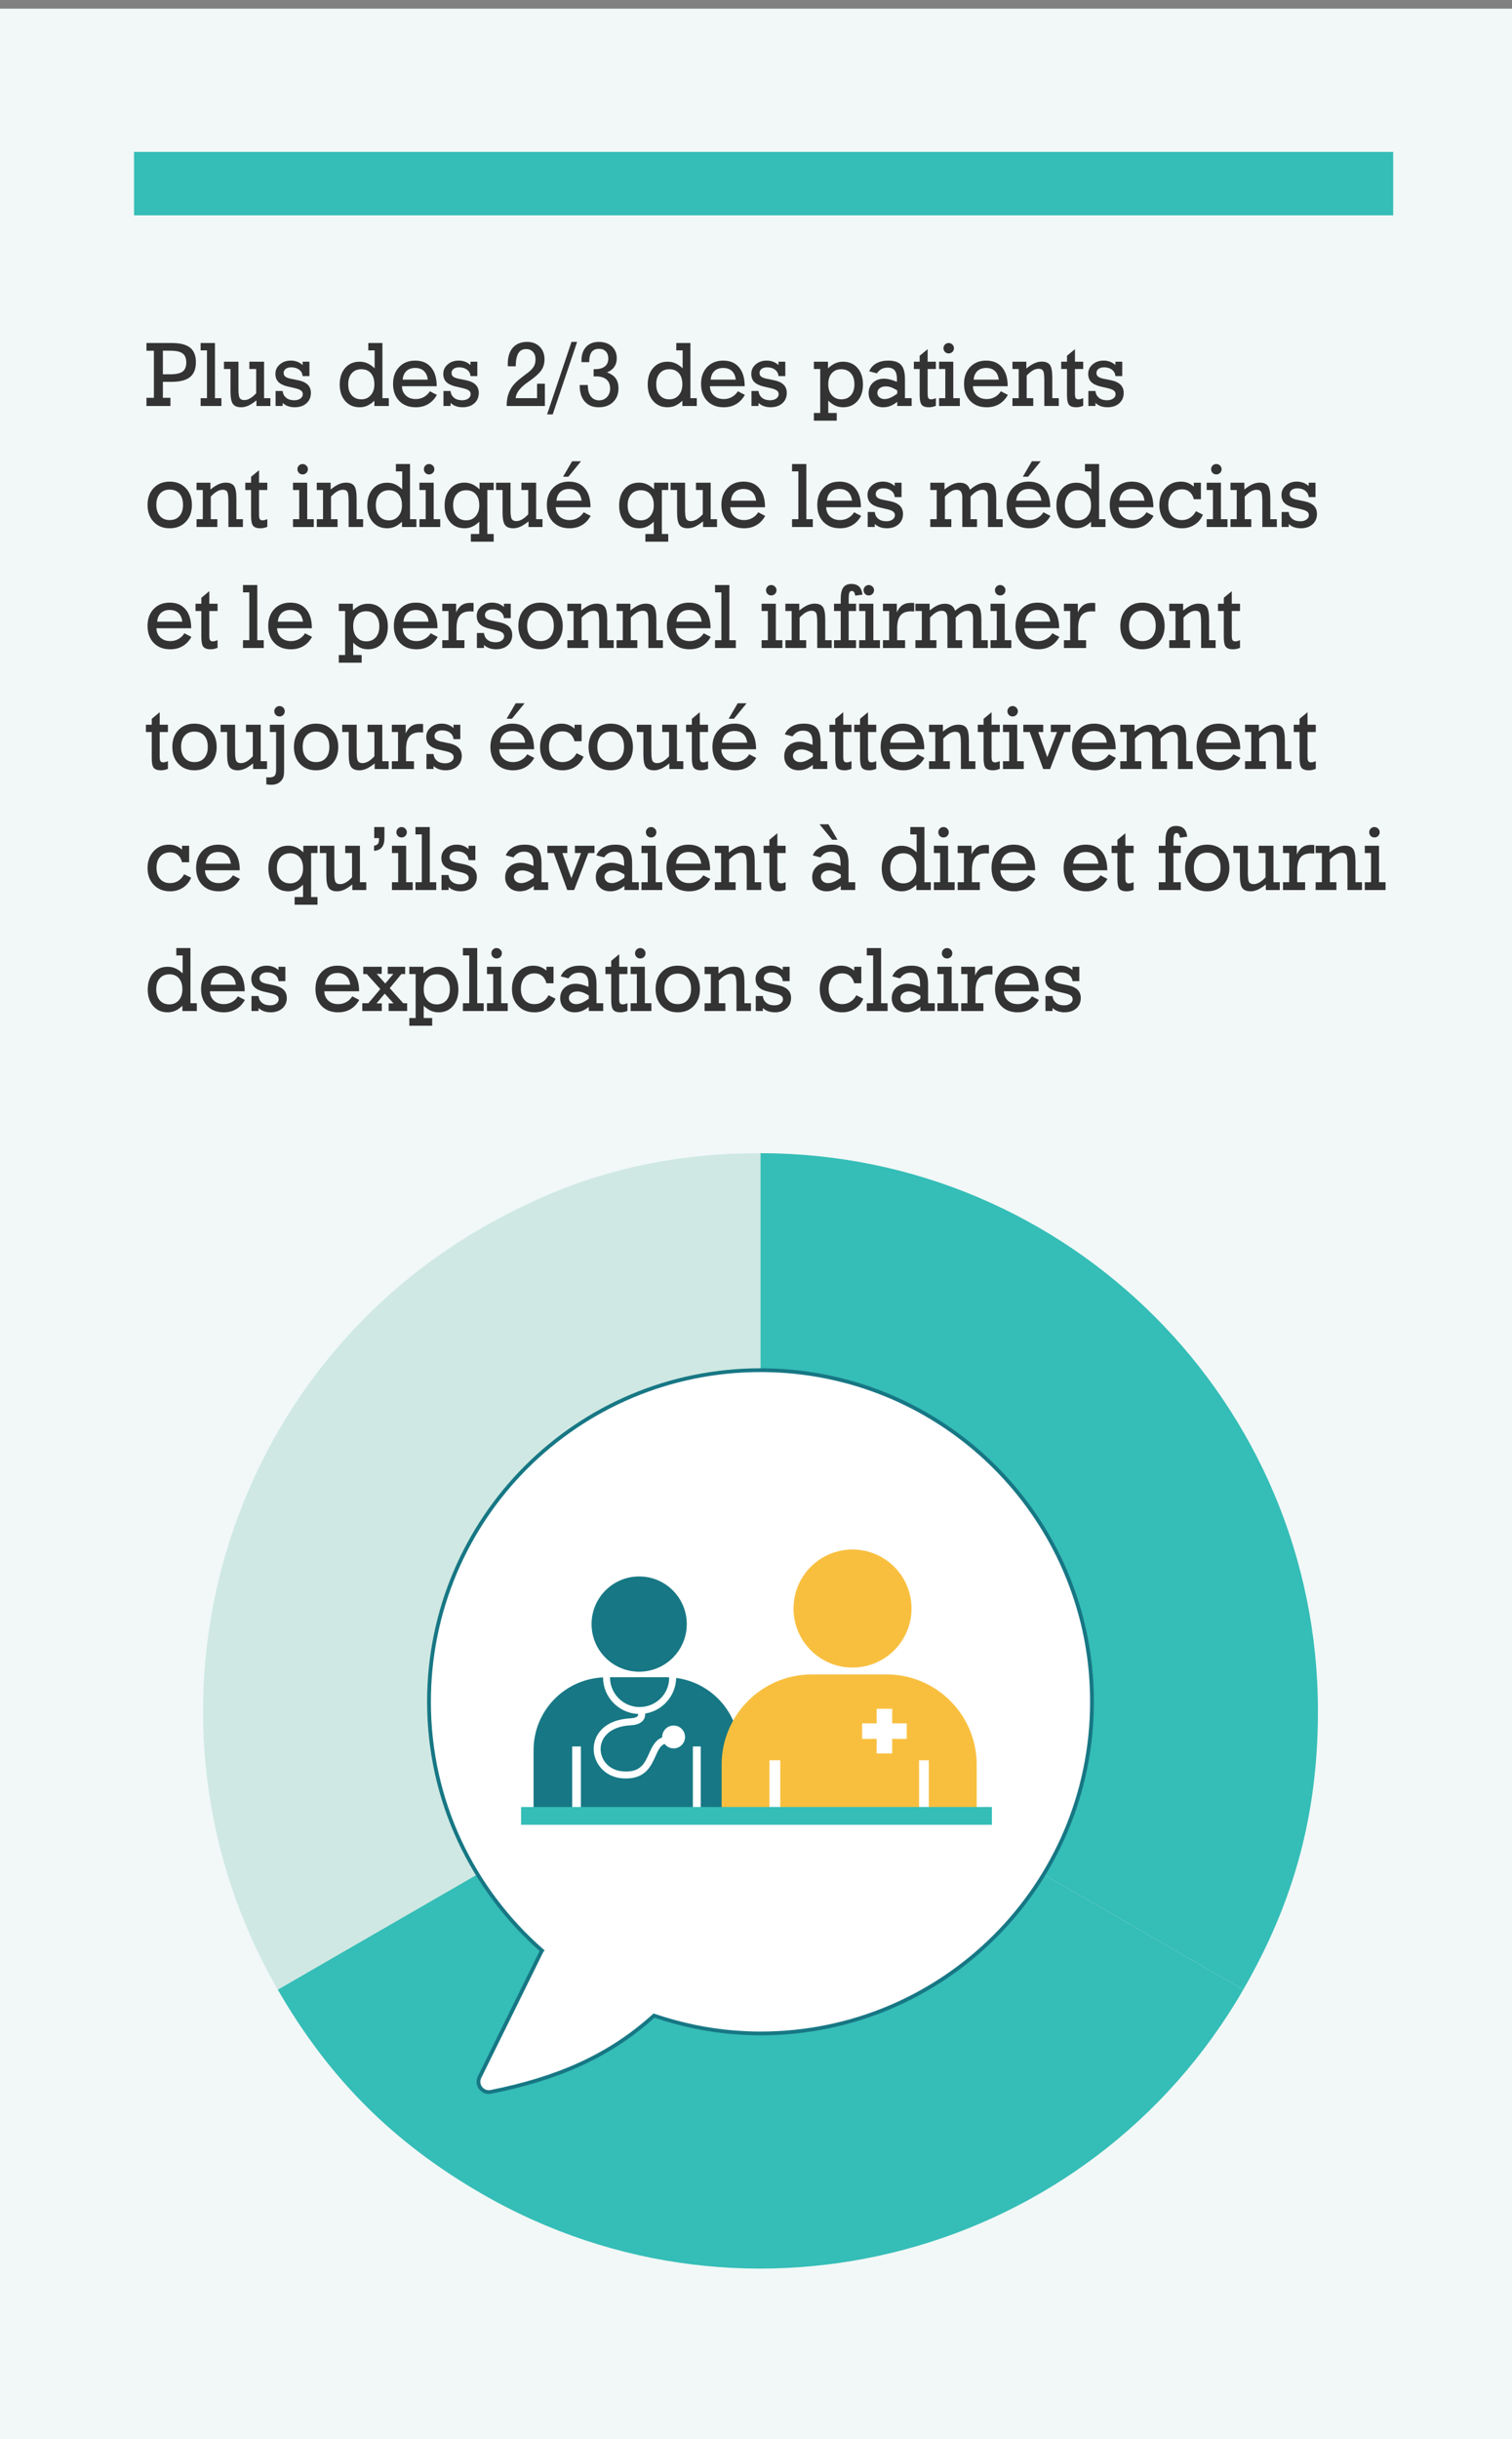
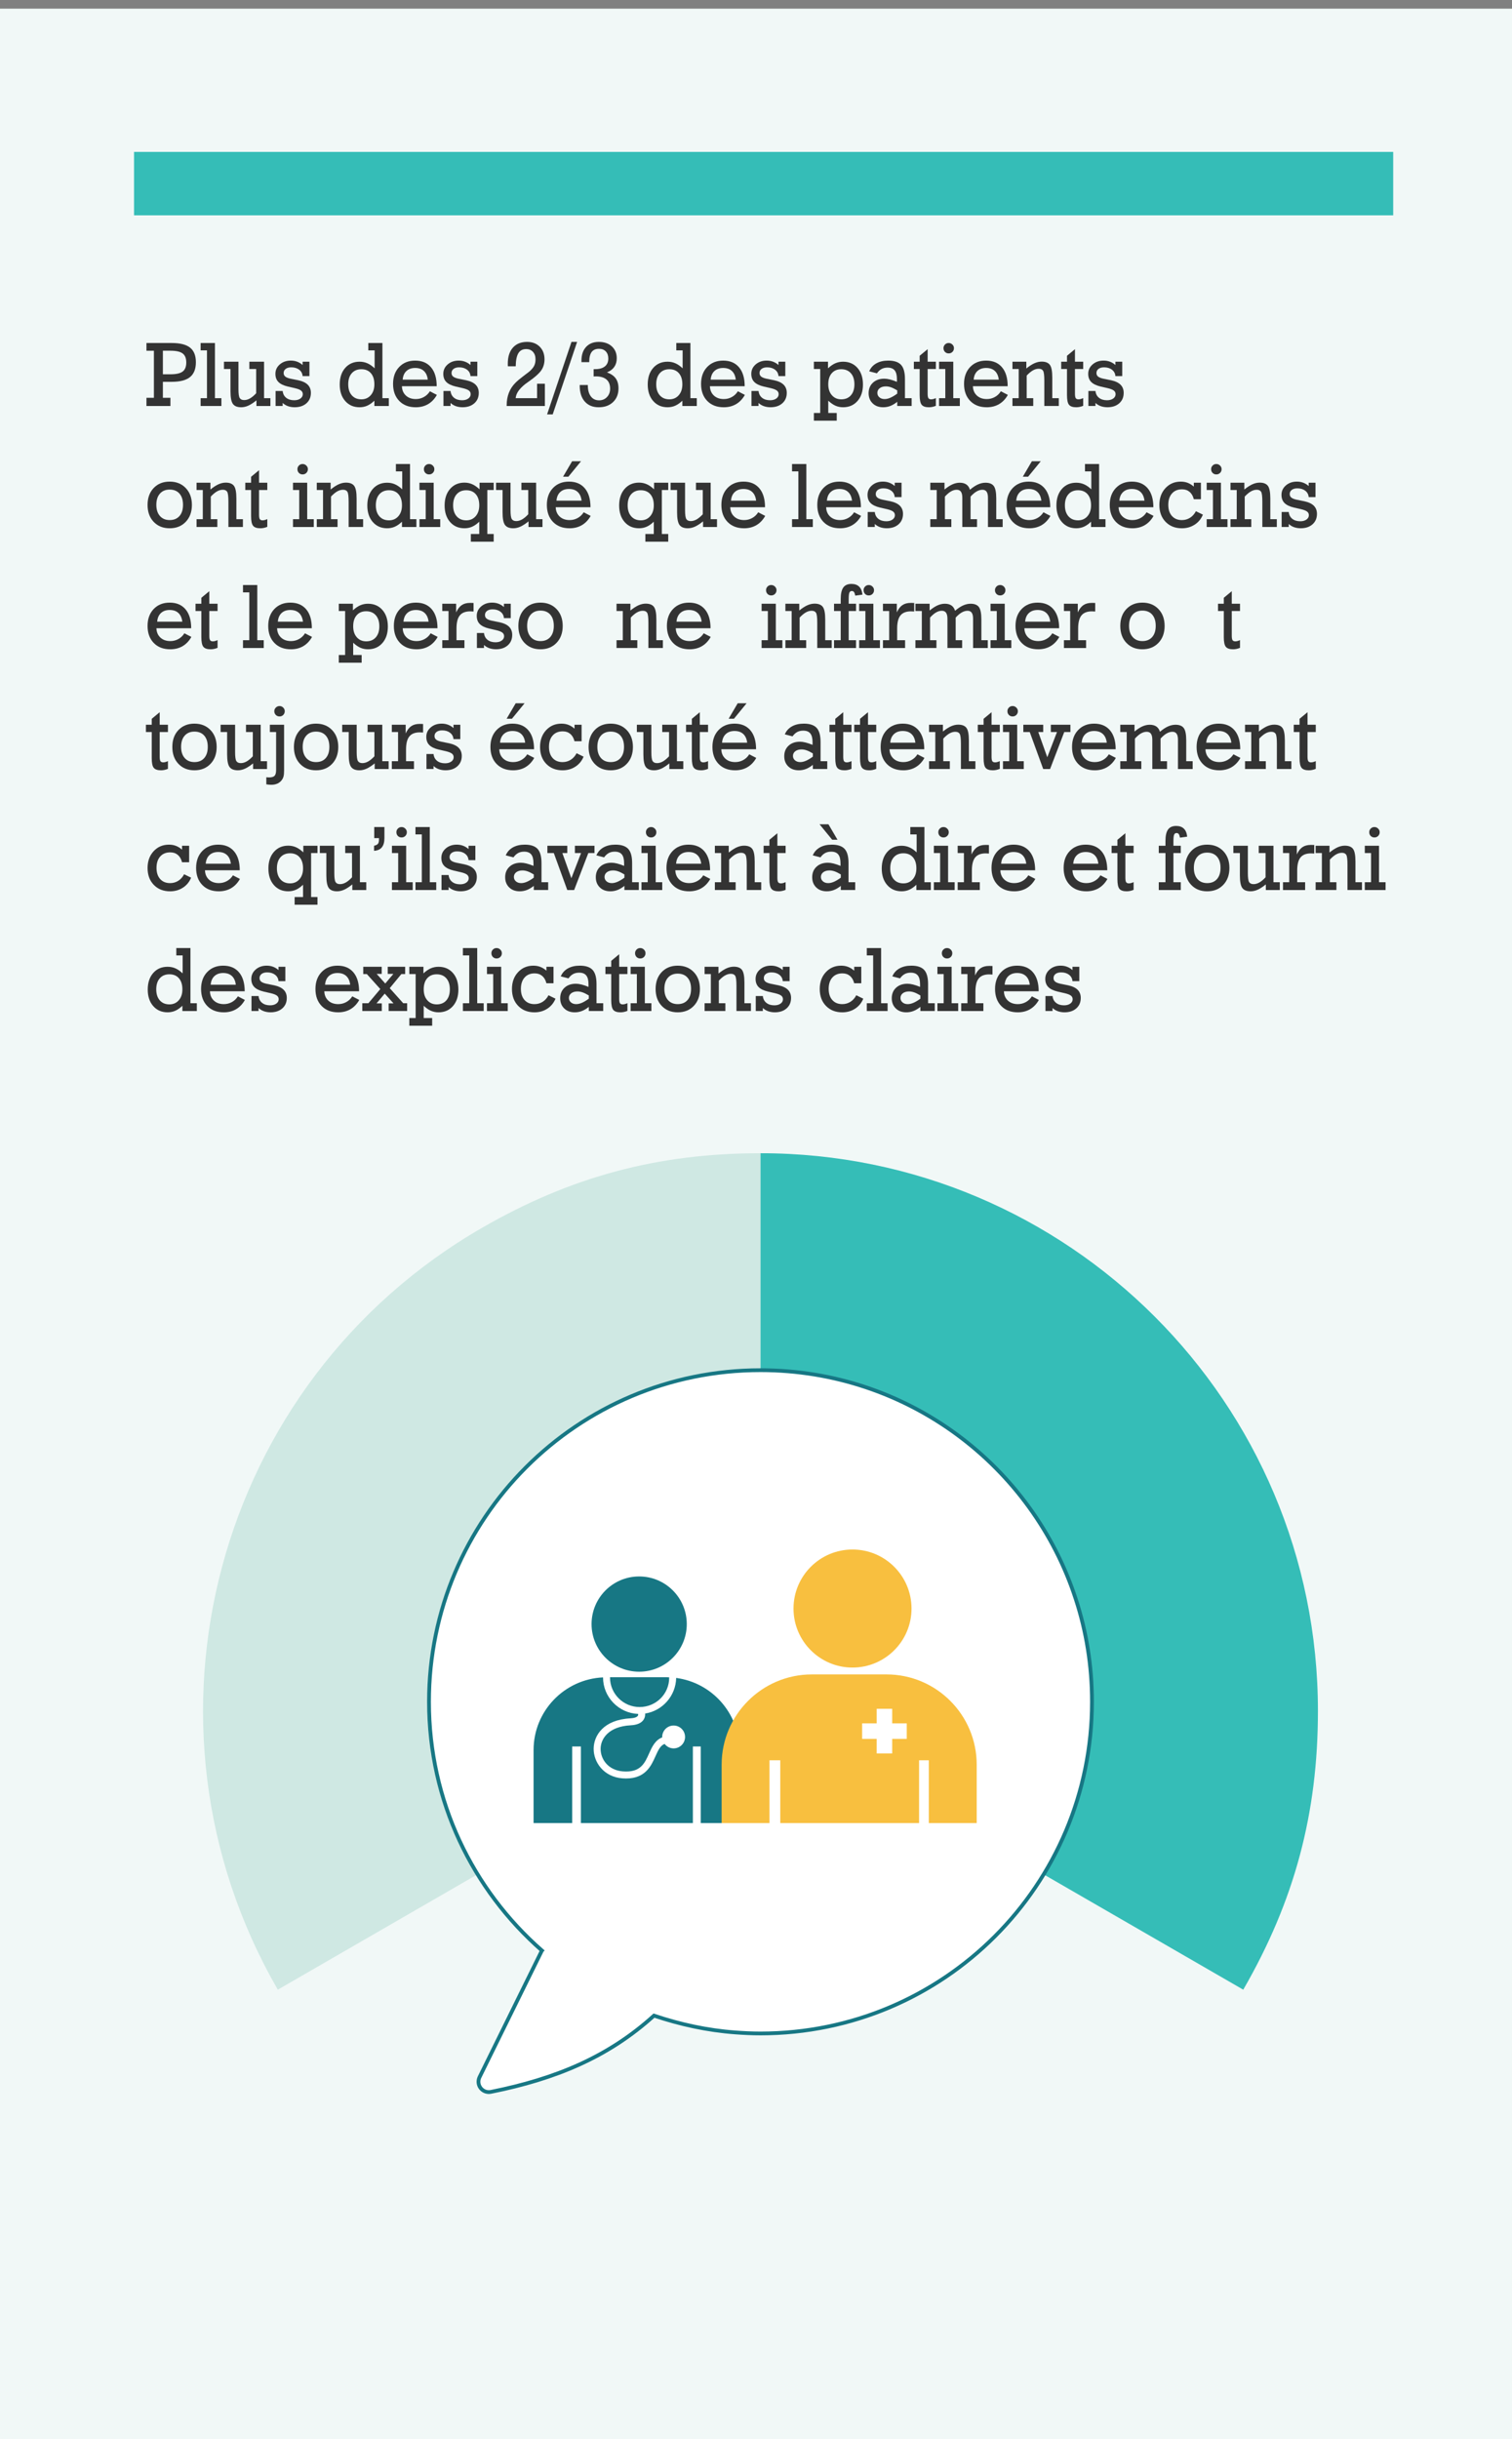
<svg xmlns="http://www.w3.org/2000/svg" id="Layer_15" width="400" height="645" viewBox="0 0 400 645">
  <rect x="0" y="0" width="400" height="645" fill="#808080" stroke="none" />
  <defs>
    <style>.cls-1{fill:#f8bf3f;}.cls-2{fill:#fff;stroke:#177784;}.cls-2,.cls-3{stroke-miterlimit:10;}.cls-4{fill:#333;}.cls-5{fill:#177784;}.cls-3{fill:none;stroke:#35bdb7;stroke-width:4.703px;}.cls-6{fill:#cfe8e3;}.cls-7{fill:#35bdb7;}.cls-8{fill:#f1f8f7;}</style>
  </defs>
  <rect class="cls-8" y="2.292" width="400" height="642.708" />
  <rect class="cls-7" x="193.629" y="-118.002" width="16.77" height="333.114" transform="translate(250.569 -153.459) rotate(90)" />
  <path class="cls-6" d="M201.199,452.414l-127.704,73.73c-40.72-70.529-16.555-160.714,53.974-201.434,23.486-13.56,46.61-19.756,73.73-19.756v147.46Z" />
-   <path class="cls-7" d="M201.199,452.414l127.704,73.73c-40.72,70.529-130.905,94.694-201.434,53.974-23.486-13.56-40.414-30.488-53.974-53.974l127.704-73.73Z" />
  <path class="cls-7" d="M201.199,452.414v-147.46c81.44,0,147.46,66.02,147.46,147.46,0,27.119-6.196,50.244-19.756,73.73l-127.704-73.73Z" />
  <path class="cls-2" d="M143.362,515.795l-16.5,33.478c-.462.937-.351,2.055.286,2.882.636.828,1.688,1.22,2.712,1.015,17.111-3.431,31.033-9.186,43.154-20.165,6.851,2.302,14.031,3.892,21.486,4.44,2.192.164,4.44.274,6.687.274,48.452,0,87.696-39.244,87.696-87.696,0-9.482-1.48-18.581-4.275-27.131-11.401-35.188-44.451-60.565-83.421-60.565-48.452,0-87.696,39.244-87.696,87.696,0,26.254,11.565,49.713,29.872,65.772Z" />
  <path class="cls-5" d="M178.88,443.707c-.097,4.749-3.631,8.707-8.211,9.416.032.454-.026,1.003-.353,1.542-.572.949-1.741,1.477-3.47,1.567-5.828.309-7.925,3.531-7.952,6.195-.027,2.762,1.996,5.709,5.916,5.994,4.653.349,5.746-2.137,6.912-4.76.748-1.679,1.595-3.526,3.474-4.228-.002-.041-.012-.079-.012-.119,0-1.667,1.353-3.021,3.025-3.021s3.023,1.354,3.023,3.021-1.353,3.025-3.023,3.025c-.974,0-1.83-.467-2.384-1.181-1.085.41-1.648,1.518-2.421,3.253-1.115,2.504-2.619,5.884-7.783,5.884-.304,0-.616-.012-.944-.035-5.001-.367-7.66-4.318-7.625-7.851.034-3.462,2.593-7.638,9.698-8.017,1.036-.056,1.763-.303,1.993-.682.092-.152.1-.329.086-.483-5.156-.201-9.295-4.449-9.295-9.658,0,0,.004-.004.005-.005-10.226.468-18.381,8.88-18.381,19.219v19.295h10.213v-20.238h2.303v20.238h29.626v-20.238h2.076v20.238h10.222v-19.295c0-9.772-7.284-17.827-16.718-19.076Z" />
  <path class="cls-5" d="M169.207,451.403c4.319,0,7.825-3.438,7.825-7.758v-.091c-.234-.008-.464-.035-.699-.035h-14.968c.006.021.011.043.011.05,0,4.32,3.513,7.834,7.831,7.834Z" />
  <path class="cls-5" d="M169.09,442.059c6.956,0,12.596-5.639,12.596-12.593s-5.639-12.594-12.596-12.594-12.592,5.639-12.592,12.594,5.638,12.593,12.592,12.593Z" />
  <path class="cls-1" d="M234.508,442.775h-19.715c-13.189,0-23.883,10.692-23.883,23.879v15.424h12.658v-16.595h2.855v16.595h36.719v-16.595h2.576v16.595h12.668v-15.424c0-13.186-10.687-23.879-23.878-23.879ZM239.881,459.827h-3.85v3.851h-4.104v-3.851h-3.85v-4.105h3.85v-3.849h4.104v3.849h3.85v4.105Z" />
  <path class="cls-1" d="M225.531,440.965c8.622,0,15.611-6.989,15.611-15.609s-6.99-15.609-15.611-15.609-15.607,6.989-15.607,15.609,6.988,15.609,15.607,15.609Z" />
-   <line class="cls-3" x1="137.855" y1="480.186" x2="262.412" y2="480.186" />
  <path class="cls-4" d="M43.093,105.199h1.992v2.156h-6.34v-2.156h1.969v-12.457h-1.969v-2.039h6.691c2.211,0,3.828.41,4.852,1.23s1.535,2.105,1.535,3.855c0,1.773-.518,3.08-1.553,3.92s-2.646,1.26-4.834,1.26h-2.344v4.23ZM43.093,98.977h1.992c1.516,0,2.594-.242,3.234-.727s.961-1.281.961-2.391-.32-1.906-.961-2.391-1.719-.727-3.234-.727h-1.992v6.234Z" />
  <path class="cls-4" d="M54.753,92.648h-1.676v-1.945h3.785v14.59h1.711v2.062h-5.496v-2.062h1.676v-12.645Z" />
  <path class="cls-4" d="M69.859,95.648v9.645h1.676v2.062h-3.691v-1.488c-.789.641-1.502,1.105-2.139,1.395s-1.268.434-1.893.434c-1.031,0-1.762-.291-2.191-.873s-.645-1.693-.645-3.334v-5.906h-1.723v-1.934h3.832v7.242c0,1.219.111,2.008.334,2.367s.615.539,1.178.539c.508,0,1.018-.145,1.529-.434s1.061-.746,1.646-1.371v-6.41h-1.805v-1.934h3.891Z" />
  <path class="cls-4" d="M72.906,107.355v-3.961h1.875c.078.766.389,1.365.932,1.799s1.248.65,2.115.65c.672,0,1.219-.15,1.641-.451s.633-.686.633-1.154c0-.398-.156-.719-.469-.961s-.867-.457-1.664-.645l-1.805-.41c-1.148-.273-1.986-.678-2.514-1.213s-.791-1.252-.791-2.15c0-.992.389-1.824,1.166-2.496s1.748-1.008,2.912-1.008c.602,0,1.166.1,1.693.299s1.002.49,1.424.873v-.879h1.805v3.809h-1.805c-.055-.703-.357-1.266-.908-1.688s-1.248-.633-2.092-.633c-.617,0-1.107.137-1.471.41s-.545.641-.545,1.102c0,.391.145.703.434.938s.777.426,1.465.574l1.992.398c1.117.242,1.949.639,2.496,1.189s.82,1.268.82,2.15c0,1.141-.393,2.059-1.178,2.754s-1.826,1.043-3.123,1.043c-.633,0-1.219-.096-1.758-.287s-1.008-.475-1.406-.85v.797h-1.875Z" />
  <path class="cls-4" d="M99.109,92.648h-1.676v-1.945h3.738v14.59h1.688v2.062h-3.82v-1.395c-.641.609-1.271,1.051-1.893,1.324s-1.295.41-2.021.41c-1.57,0-2.838-.551-3.803-1.652s-1.447-2.559-1.447-4.371.482-3.279,1.447-4.377,2.232-1.646,3.803-1.646c.742,0,1.43.139,2.062.416s1.273.721,1.922,1.33v-4.746ZM95.605,105.598c1.016,0,1.842-.363,2.479-1.09s.955-1.688.955-2.883c0-1.25-.305-2.227-.914-2.93s-1.449-1.055-2.52-1.055c-1.078,0-1.928.354-2.549,1.061s-.932,1.682-.932,2.924c0,1.227.312,2.195.938,2.906s1.473,1.066,2.543,1.066Z" />
  <path class="cls-4" d="M106.327,102.129c.031,1.023.381,1.846,1.049,2.467s1.545.932,2.631.932c.758,0,1.465-.18,2.121-.539s1.188-.867,1.594-1.523l1.852.961c-.602,1.07-1.375,1.883-2.32,2.438s-2.035.832-3.27.832c-1.828,0-3.285-.561-4.371-1.682s-1.629-2.619-1.629-4.494c0-1.852.539-3.342,1.617-4.471s2.488-1.693,4.23-1.693c1.805,0,3.205.592,4.201,1.775s1.494,2.85,1.494,4.998h-9.199ZM106.527,100.395h6.645c-.117-1-.461-1.766-1.031-2.297s-1.34-.797-2.309-.797c-.961,0-1.732.271-2.314.814s-.912,1.303-.99,2.279Z" />
  <path class="cls-4" d="M117.32,107.355v-3.961h1.875c.078.766.389,1.365.932,1.799s1.248.65,2.115.65c.672,0,1.219-.15,1.641-.451s.633-.686.633-1.154c0-.398-.156-.719-.469-.961s-.867-.457-1.664-.645l-1.805-.41c-1.148-.273-1.986-.678-2.514-1.213s-.791-1.252-.791-2.15c0-.992.389-1.824,1.166-2.496s1.748-1.008,2.912-1.008c.602,0,1.166.1,1.693.299s1.002.49,1.424.873v-.879h1.805v3.809h-1.805c-.055-.703-.357-1.266-.908-1.688s-1.248-.633-2.092-.633c-.617,0-1.107.137-1.471.41s-.545.641-.545,1.102c0,.391.145.703.434.938s.777.426,1.465.574l1.992.398c1.117.242,1.949.639,2.496,1.189s.82,1.268.82,2.15c0,1.141-.393,2.059-1.178,2.754s-1.826,1.043-3.123,1.043c-.633,0-1.219-.096-1.758-.287s-1.008-.475-1.406-.85v.797h-1.875Z" />
  <path class="cls-4" d="M134.042,107.355v-.211c0-1.188.193-2.277.58-3.27s.955-1.863,1.705-2.613c.531-.539,1.229-1.131,2.092-1.775s1.389-1.045,1.576-1.201c.625-.539,1.061-1.051,1.307-1.535s.369-1.062.369-1.734c0-.82-.225-1.477-.674-1.969s-1.049-.738-1.799-.738c-.938,0-1.627.365-2.068,1.096s-.674,1.885-.697,3.463h-2.074c-.008-.078-.014-.166-.018-.264s-.006-.232-.006-.404c0-1.836.449-3.26,1.348-4.271s2.152-1.518,3.762-1.518c1.383,0,2.496.424,3.34,1.271s1.266,1.967,1.266,3.357c0,.617-.092,1.195-.275,1.734s-.459,1.035-.826,1.488c-.617.75-1.602,1.598-2.953,2.543-.484.336-.836.59-1.055.762-.82.656-1.434,1.287-1.84,1.893s-.633,1.217-.68,1.834h5.66v-3.82h2.062v5.883h-10.102Z" />
  <path class="cls-4" d="M146.218,109.582h-1.488l6.457-19.172h1.488l-6.457,19.172Z" />
  <path class="cls-4" d="M157.046,99.551v-1.934h.375c1.133,0,2-.242,2.602-.727s.902-1.18.902-2.086c0-.789-.221-1.414-.662-1.875s-1.041-.691-1.799-.691c-.875,0-1.523.281-1.945.844s-.633,1.426-.633,2.59v.094h-2.062v-.41c0-1.531.41-2.738,1.23-3.621s1.938-1.324,3.352-1.324c1.438,0,2.59.396,3.457,1.189s1.301,1.838,1.301,3.135c0,.891-.217,1.65-.65,2.279s-1.08,1.115-1.939,1.459c1.055.383,1.826.912,2.314,1.588s.732,1.557.732,2.643c0,1.5-.479,2.707-1.436,3.621s-2.225,1.371-3.803,1.371c-1.562,0-2.789-.504-3.68-1.512s-1.336-2.402-1.336-4.184v-.188h2.145v.07c0,1.25.264,2.227.791,2.93s1.256,1.055,2.186,1.055c.844,0,1.541-.291,2.092-.873s.826-1.322.826-2.221c0-1.062-.322-1.869-.967-2.42s-1.592-.826-2.842-.826c-.062,0-.154.004-.275.012s-.213.012-.275.012Z" />
  <path class="cls-4" d="M180.589,92.648h-1.676v-1.945h3.738v14.59h1.688v2.062h-3.82v-1.395c-.641.609-1.271,1.051-1.893,1.324s-1.295.41-2.021.41c-1.57,0-2.838-.551-3.803-1.652s-1.447-2.559-1.447-4.371.482-3.279,1.447-4.377,2.232-1.646,3.803-1.646c.742,0,1.43.139,2.062.416s1.273.721,1.922,1.33v-4.746ZM177.085,105.598c1.016,0,1.842-.363,2.479-1.09s.955-1.688.955-2.883c0-1.25-.305-2.227-.914-2.93s-1.449-1.055-2.52-1.055c-1.078,0-1.928.354-2.549,1.061s-.932,1.682-.932,2.924c0,1.227.312,2.195.938,2.906s1.473,1.066,2.543,1.066Z" />
  <path class="cls-4" d="M187.808,102.129c.031,1.023.381,1.846,1.049,2.467s1.545.932,2.631.932c.758,0,1.465-.18,2.121-.539s1.188-.867,1.594-1.523l1.852.961c-.602,1.07-1.375,1.883-2.32,2.438s-2.035.832-3.27.832c-1.828,0-3.285-.561-4.371-1.682s-1.629-2.619-1.629-4.494c0-1.852.539-3.342,1.617-4.471s2.488-1.693,4.23-1.693c1.805,0,3.205.592,4.201,1.775s1.494,2.85,1.494,4.998h-9.199ZM188.007,100.395h6.645c-.117-1-.461-1.766-1.031-2.297s-1.34-.797-2.309-.797c-.961,0-1.732.271-2.314.814s-.912,1.303-.99,2.279Z" />
  <path class="cls-4" d="M198.8,107.355v-3.961h1.875c.078.766.389,1.365.932,1.799s1.248.65,2.115.65c.672,0,1.219-.15,1.641-.451s.633-.686.633-1.154c0-.398-.156-.719-.469-.961s-.867-.457-1.664-.645l-1.805-.41c-1.148-.273-1.986-.678-2.514-1.213s-.791-1.252-.791-2.15c0-.992.389-1.824,1.166-2.496s1.748-1.008,2.912-1.008c.602,0,1.166.1,1.693.299s1.002.49,1.424.873v-.879h1.805v3.809h-1.805c-.055-.703-.357-1.266-.908-1.688s-1.248-.633-2.092-.633c-.617,0-1.107.137-1.471.41s-.545.641-.545,1.102c0,.391.145.703.434.938s.777.426,1.465.574l1.992.398c1.117.242,1.949.639,2.496,1.189s.82,1.268.82,2.15c0,1.141-.393,2.059-1.178,2.754s-1.826,1.043-3.123,1.043c-.633,0-1.219-.096-1.758-.287s-1.008-.475-1.406-.85v.797h-1.875Z" />
  <path class="cls-4" d="M219.05,97.395c.664-.617,1.312-1.062,1.945-1.336s1.312-.41,2.039-.41c1.578,0,2.85.549,3.814,1.646s1.447,2.557,1.447,4.377-.482,3.27-1.447,4.371-2.236,1.652-3.814,1.652c-.719,0-1.389-.137-2.01-.41s-1.256-.715-1.904-1.324v3.246h2.238v2.039h-6.047v-2.039h1.676v-11.625h-1.676v-1.934h3.738v1.746ZM222.554,105.598c1.078,0,1.928-.354,2.549-1.061s.932-1.678.932-2.912c0-1.242-.311-2.217-.932-2.924s-1.471-1.061-2.549-1.061c-1.062,0-1.9.352-2.514,1.055s-.92,1.68-.92,2.93c0,1.203.318,2.166.955,2.889s1.463,1.084,2.479,1.084Z" />
  <path class="cls-4" d="M237.366,107.355v-1.102c-.609.492-1.215.855-1.816,1.09s-1.238.352-1.91.352c-1.148,0-2.076-.344-2.783-1.031s-1.061-1.586-1.061-2.695c0-1.148.381-2.074,1.143-2.777s1.768-1.055,3.018-1.055c.43,0,.92.068,1.471.205s1.17.346,1.857.627v-.691c0-1.062-.199-1.84-.598-2.332s-1.023-.738-1.875-.738c-.602,0-1.129.121-1.582.363s-.867.625-1.242,1.148l-2.039-.527c.375-.906.998-1.605,1.869-2.098s1.928-.738,3.17-.738c1.562,0,2.689.375,3.381,1.125s1.037,2,1.037,3.75v5.062h1.77v2.062h-3.809ZM237.366,104.086v-.855c-.656-.391-1.211-.664-1.664-.82s-.898-.234-1.336-.234c-.68,0-1.227.158-1.641.475s-.621.732-.621,1.248c0,.469.18.857.539,1.166s.82.463,1.383.463c.469,0,.975-.117,1.518-.352s1.15-.598,1.822-1.09Z" />
  <path class="cls-4" d="M245.406,104.121c0,.57.068.959.205,1.166s.381.311.732.311c.18,0,.365-.025.557-.076s.42-.135.686-.252v2.039c-.297.125-.6.221-.908.287s-.619.1-.932.1c-.906,0-1.541-.215-1.904-.645s-.545-1.289-.545-2.578v-6.891h-1.535v-1.934h1.535v-1.57l2.109-1.746v3.316h2.18v1.934h-2.18v6.539Z" />
  <path class="cls-4" d="M252.191,105.293h1.734v2.062h-5.496v-2.062h1.652v-7.711h-1.652v-1.934h3.762v9.645ZM249.601,92.062c0-.375.133-.695.398-.961s.59-.398.973-.398c.375,0,.701.135.979.404s.416.588.416.955c0,.398-.135.73-.404.996s-.6.398-.99.398-.717-.131-.979-.393-.393-.596-.393-1.002Z" />
  <path class="cls-4" d="M257.382,102.129c.031,1.023.381,1.846,1.049,2.467s1.545.932,2.631.932c.758,0,1.465-.18,2.121-.539s1.188-.867,1.594-1.523l1.852.961c-.602,1.07-1.375,1.883-2.32,2.438s-2.035.832-3.27.832c-1.828,0-3.285-.561-4.371-1.682s-1.629-2.619-1.629-4.494c0-1.852.539-3.342,1.617-4.471s2.488-1.693,4.23-1.693c1.805,0,3.205.592,4.201,1.775s1.494,2.85,1.494,4.998h-9.199ZM257.581,100.395h6.645c-.117-1-.461-1.766-1.031-2.297s-1.34-.797-2.309-.797c-.961,0-1.732.271-2.314.814s-.912,1.303-.99,2.279Z" />
  <path class="cls-4" d="M269.499,105.293v-7.711h-1.652v-1.934h3.668v1.793c.781-.633,1.494-1.094,2.139-1.383s1.283-.434,1.916-.434c1.023,0,1.748.287,2.174.861s.639,1.686.639,3.334v5.473h1.723v2.062h-3.832v-6.668c0-1.391-.107-2.268-.322-2.631s-.604-.545-1.166-.545c-.508,0-1.018.145-1.529.434s-1.061.746-1.646,1.371v5.977h1.734v2.062h-5.496v-2.062h1.652Z" />
  <path class="cls-4" d="M284.382,104.121c0,.57.068.959.205,1.166s.381.311.732.311c.18,0,.365-.025.557-.076s.42-.135.686-.252v2.039c-.297.125-.6.221-.908.287s-.619.1-.932.1c-.906,0-1.541-.215-1.904-.645s-.545-1.289-.545-2.578v-6.891h-1.535v-1.934h1.535v-1.57l2.109-1.746v3.316h2.18v1.934h-2.18v6.539Z" />
  <path class="cls-4" d="M287.933,107.355v-3.961h1.875c.078.766.389,1.365.932,1.799s1.248.65,2.115.65c.672,0,1.219-.15,1.641-.451s.633-.686.633-1.154c0-.398-.156-.719-.469-.961s-.867-.457-1.664-.645l-1.805-.41c-1.148-.273-1.986-.678-2.514-1.213s-.791-1.252-.791-2.15c0-.992.389-1.824,1.166-2.496s1.748-1.008,2.912-1.008c.602,0,1.166.1,1.693.299s1.002.49,1.424.873v-.879h1.805v3.809h-1.805c-.055-.703-.357-1.266-.908-1.688s-1.248-.633-2.092-.633c-.617,0-1.107.137-1.471.41s-.545.641-.545,1.102c0,.391.145.703.434.938s.777.426,1.465.574l1.992.398c1.117.242,1.949.639,2.496,1.189s.82,1.268.82,2.15c0,1.141-.393,2.059-1.178,2.754s-1.826,1.043-3.123,1.043c-.633,0-1.219-.096-1.758-.287s-1.008-.475-1.406-.85v.797h-1.875Z" />
  <path class="cls-4" d="M50.769,133.52c0,1.844-.543,3.334-1.629,4.471s-2.504,1.705-4.254,1.705-3.152-.566-4.23-1.699-1.617-2.625-1.617-4.477.539-3.342,1.617-4.471,2.488-1.693,4.23-1.693,3.168.568,4.254,1.705,1.629,2.623,1.629,4.459ZM44.886,137.527c1.102,0,1.965-.355,2.59-1.066s.938-1.699.938-2.965-.311-2.254-.932-2.965-1.486-1.066-2.596-1.066c-1.094,0-1.955.357-2.584,1.072s-.943,1.701-.943,2.959c0,1.25.316,2.234.949,2.953s1.492,1.078,2.578,1.078Z" />
  <path class="cls-4" d="M53.652,137.293v-7.711h-1.652v-1.934h3.668v1.793c.781-.633,1.494-1.094,2.139-1.383s1.283-.434,1.916-.434c1.023,0,1.748.287,2.174.861s.639,1.686.639,3.334v5.473h1.723v2.062h-3.832v-6.668c0-1.391-.107-2.268-.322-2.631s-.604-.545-1.166-.545c-.508,0-1.018.145-1.529.434s-1.061.746-1.646,1.371v5.977h1.734v2.062h-5.496v-2.062h1.652Z" />
  <path class="cls-4" d="M68.534,136.121c0,.57.068.959.205,1.166s.381.311.732.311c.18,0,.365-.025.557-.076s.42-.135.686-.252v2.039c-.297.125-.6.221-.908.287s-.619.1-.932.1c-.906,0-1.541-.215-1.904-.645s-.545-1.289-.545-2.578v-6.891h-1.535v-1.934h1.535v-1.57l2.109-1.746v3.316h2.18v1.934h-2.18v6.539Z" />
  <path class="cls-4" d="M81.273,137.293h1.734v2.062h-5.496v-2.062h1.652v-7.711h-1.652v-1.934h3.762v9.645ZM78.683,124.062c0-.375.133-.695.398-.961s.59-.398.973-.398c.375,0,.701.135.979.404s.416.588.416.955c0,.398-.135.73-.404.996s-.6.398-.99.398-.717-.131-.979-.393-.393-.596-.393-1.002Z" />
  <path class="cls-4" d="M85.456,137.293v-7.711h-1.652v-1.934h3.668v1.793c.781-.633,1.494-1.094,2.139-1.383s1.283-.434,1.916-.434c1.023,0,1.748.287,2.174.861s.639,1.686.639,3.334v5.473h1.723v2.062h-3.832v-6.668c0-1.391-.107-2.268-.322-2.631s-.604-.545-1.166-.545c-.508,0-1.018.145-1.529.434s-1.061.746-1.646,1.371v5.977h1.734v2.062h-5.496v-2.062h1.652Z" />
  <path class="cls-4" d="M106.409,124.648h-1.676v-1.945h3.738v14.59h1.688v2.062h-3.82v-1.395c-.641.609-1.271,1.051-1.893,1.324s-1.295.41-2.021.41c-1.57,0-2.838-.551-3.803-1.652s-1.447-2.559-1.447-4.371.482-3.279,1.447-4.377,2.232-1.646,3.803-1.646c.742,0,1.43.139,2.062.416s1.273.721,1.922,1.33v-4.746ZM102.906,137.598c1.016,0,1.842-.363,2.479-1.09s.955-1.688.955-2.883c0-1.25-.305-2.227-.914-2.93s-1.449-1.055-2.52-1.055c-1.078,0-1.928.354-2.549,1.061s-.932,1.682-.932,2.924c0,1.227.312,2.195.938,2.906s1.473,1.066,2.543,1.066Z" />
  <path class="cls-4" d="M114.73,137.293h1.734v2.062h-5.496v-2.062h1.652v-7.711h-1.652v-1.934h3.762v9.645ZM112.14,124.062c0-.375.133-.695.398-.961s.59-.398.973-.398c.375,0,.701.135.979.404s.416.588.416.955c0,.398-.135.73-.404.996s-.6.398-.99.398-.717-.131-.979-.393-.393-.596-.393-1.002Z" />
  <path class="cls-4" d="M130.609,141.207v2.039h-6.047v-2.039h2.227v-3.246c-.641.609-1.271,1.051-1.893,1.324s-1.295.41-2.021.41c-1.57,0-2.838-.551-3.803-1.652s-1.447-2.559-1.447-4.371.482-3.283,1.447-4.389,2.232-1.658,3.803-1.658c.734,0,1.418.141,2.051.422s1.277.73,1.934,1.348v-1.746h3.75v1.934h-1.688v11.625h1.688ZM123.355,137.598c1.016,0,1.842-.363,2.479-1.09s.955-1.688.955-2.883c0-1.25-.305-2.227-.914-2.93s-1.449-1.055-2.52-1.055c-1.078,0-1.928.354-2.549,1.061s-.932,1.682-.932,2.924c0,1.227.312,2.195.938,2.906s1.473,1.066,2.543,1.066Z" />
  <path class="cls-4" d="M141.835,127.648v9.645h1.676v2.062h-3.691v-1.488c-.789.641-1.502,1.105-2.139,1.395s-1.268.434-1.893.434c-1.031,0-1.762-.291-2.191-.873s-.645-1.693-.645-3.334v-5.906h-1.723v-1.934h3.832v7.242c0,1.219.111,2.008.334,2.367s.615.539,1.178.539c.508,0,1.018-.145,1.529-.434s1.061-.746,1.646-1.371v-6.41h-1.805v-1.934h3.891Z" />
  <path class="cls-4" d="M147.015,134.129c.031,1.023.381,1.846,1.049,2.467s1.545.932,2.631.932c.758,0,1.465-.18,2.121-.539s1.188-.867,1.594-1.523l1.852.961c-.602,1.07-1.375,1.883-2.32,2.438s-2.035.832-3.27.832c-1.828,0-3.285-.561-4.371-1.682s-1.629-2.619-1.629-4.494c0-1.852.539-3.342,1.617-4.471s2.488-1.693,4.23-1.693c1.805,0,3.205.592,4.201,1.775s1.494,2.85,1.494,4.998h-9.199ZM147.214,132.395h6.645c-.117-1-.461-1.766-1.031-2.297s-1.34-.797-2.309-.797c-.961,0-1.732.271-2.314.814s-.912,1.303-.99,2.279ZM148.96,126.055l2.391-4.078h2.355l-3.34,4.078h-1.406Z" />
  <path class="cls-4" d="M176.781,141.207v2.039h-6.047v-2.039h2.227v-3.246c-.641.609-1.271,1.051-1.893,1.324s-1.295.41-2.021.41c-1.57,0-2.838-.551-3.803-1.652s-1.447-2.559-1.447-4.371.482-3.283,1.447-4.389,2.232-1.658,3.803-1.658c.734,0,1.418.141,2.051.422s1.277.73,1.934,1.348v-1.746h3.75v1.934h-1.688v11.625h1.688ZM169.527,137.598c1.016,0,1.842-.363,2.479-1.09s.955-1.688.955-2.883c0-1.25-.305-2.227-.914-2.93s-1.449-1.055-2.52-1.055c-1.078,0-1.928.354-2.549,1.061s-.932,1.682-.932,2.924c0,1.227.312,2.195.938,2.906s1.473,1.066,2.543,1.066Z" />
  <path class="cls-4" d="M188.007,127.648v9.645h1.676v2.062h-3.691v-1.488c-.789.641-1.502,1.105-2.139,1.395s-1.268.434-1.893.434c-1.031,0-1.762-.291-2.191-.873s-.645-1.693-.645-3.334v-5.906h-1.723v-1.934h3.832v7.242c0,1.219.111,2.008.334,2.367s.615.539,1.178.539c.508,0,1.018-.145,1.529-.434s1.061-.746,1.646-1.371v-6.41h-1.805v-1.934h3.891Z" />
  <path class="cls-4" d="M193.187,134.129c.031,1.023.381,1.846,1.049,2.467s1.545.932,2.631.932c.758,0,1.465-.18,2.121-.539s1.188-.867,1.594-1.523l1.852.961c-.602,1.07-1.375,1.883-2.32,2.438s-2.035.832-3.27.832c-1.828,0-3.285-.561-4.371-1.682s-1.629-2.619-1.629-4.494c0-1.852.539-3.342,1.617-4.471s2.488-1.693,4.23-1.693c1.805,0,3.205.592,4.201,1.775s1.494,2.85,1.494,4.998h-9.199ZM193.386,132.395h6.645c-.117-1-.461-1.766-1.031-2.297s-1.34-.797-2.309-.797c-.961,0-1.732.271-2.314.814s-.912,1.303-.99,2.279Z" />
  <path class="cls-4" d="M211.21,124.648h-1.676v-1.945h3.785v14.59h1.711v2.062h-5.496v-2.062h1.676v-12.645Z" />
  <path class="cls-4" d="M218.558,134.129c.031,1.023.381,1.846,1.049,2.467s1.545.932,2.631.932c.758,0,1.465-.18,2.121-.539s1.188-.867,1.594-1.523l1.852.961c-.602,1.07-1.375,1.883-2.32,2.438s-2.035.832-3.27.832c-1.828,0-3.285-.561-4.371-1.682s-1.629-2.619-1.629-4.494c0-1.852.539-3.342,1.617-4.471s2.488-1.693,4.23-1.693c1.805,0,3.205.592,4.201,1.775s1.494,2.85,1.494,4.998h-9.199ZM218.757,132.395h6.645c-.117-1-.461-1.766-1.031-2.297s-1.34-.797-2.309-.797c-.961,0-1.732.271-2.314.814s-.912,1.303-.99,2.279Z" />
  <path class="cls-4" d="M229.55,139.355v-3.961h1.875c.078.766.389,1.365.932,1.799s1.248.65,2.115.65c.672,0,1.219-.15,1.641-.451s.633-.686.633-1.154c0-.398-.156-.719-.469-.961s-.867-.457-1.664-.645l-1.805-.41c-1.148-.273-1.986-.678-2.514-1.213s-.791-1.252-.791-2.15c0-.992.389-1.824,1.166-2.496s1.748-1.008,2.912-1.008c.602,0,1.166.1,1.693.299s1.002.49,1.424.873v-.879h1.805v3.809h-1.805c-.055-.703-.357-1.266-.908-1.688s-1.248-.633-2.092-.633c-.617,0-1.107.137-1.471.41s-.545.641-.545,1.102c0,.391.145.703.434.938s.777.426,1.465.574l1.992.398c1.117.242,1.949.639,2.496,1.189s.82,1.268.82,2.15c0,1.141-.393,2.059-1.178,2.754s-1.826,1.043-3.123,1.043c-.633,0-1.219-.096-1.758-.287s-1.008-.475-1.406-.85v.797h-1.875Z" />
  <path class="cls-4" d="M249.87,129.441c.773-.633,1.48-1.09,2.121-1.371s1.277-.422,1.91-.422c.719,0,1.303.156,1.752.469s.764.777.943,1.395c.75-.641,1.459-1.111,2.127-1.412s1.334-.451,1.998-.451c1.023,0,1.752.293,2.186.879s.65,1.684.65,3.293v5.473h1.699v2.062h-3.891v-7.758c0-.703-.119-1.227-.357-1.57s-.607-.516-1.107-.516-1.008.146-1.523.439-1.055.748-1.617,1.365v5.977h1.711v2.062h-3.891v-7.723c0-.719-.121-1.252-.363-1.6s-.617-.521-1.125-.521c-.5,0-1.004.146-1.512.439s-1.043.748-1.605,1.365v5.977h1.699v2.062h-5.566v-2.062h1.699v-7.711h-1.699v-1.934h3.762v1.793Z" />
  <path class="cls-4" d="M268.644,134.129c.031,1.023.381,1.846,1.049,2.467s1.545.932,2.631.932c.758,0,1.465-.18,2.121-.539s1.188-.867,1.594-1.523l1.852.961c-.602,1.07-1.375,1.883-2.32,2.438s-2.035.832-3.27.832c-1.828,0-3.285-.561-4.371-1.682s-1.629-2.619-1.629-4.494c0-1.852.539-3.342,1.617-4.471s2.488-1.693,4.23-1.693c1.805,0,3.205.592,4.201,1.775s1.494,2.85,1.494,4.998h-9.199ZM268.843,132.395h6.645c-.117-1-.461-1.766-1.031-2.297s-1.34-.797-2.309-.797c-.961,0-1.732.271-2.314.814s-.912,1.303-.99,2.279ZM270.589,126.055l2.391-4.078h2.355l-3.34,4.078h-1.406Z" />
  <path class="cls-4" d="M288.706,124.648h-1.676v-1.945h3.738v14.59h1.688v2.062h-3.82v-1.395c-.641.609-1.271,1.051-1.893,1.324s-1.295.41-2.021.41c-1.57,0-2.838-.551-3.803-1.652s-1.447-2.559-1.447-4.371.482-3.279,1.447-4.377,2.232-1.646,3.803-1.646c.742,0,1.43.139,2.062.416s1.273.721,1.922,1.33v-4.746ZM285.202,137.598c1.016,0,1.842-.363,2.479-1.09s.955-1.688.955-2.883c0-1.25-.305-2.227-.914-2.93s-1.449-1.055-2.52-1.055c-1.078,0-1.928.354-2.549,1.061s-.932,1.682-.932,2.924c0,1.227.312,2.195.938,2.906s1.473,1.066,2.543,1.066Z" />
  <path class="cls-4" d="M295.925,134.129c.031,1.023.381,1.846,1.049,2.467s1.545.932,2.631.932c.758,0,1.465-.18,2.121-.539s1.188-.867,1.594-1.523l1.852.961c-.602,1.07-1.375,1.883-2.32,2.438s-2.035.832-3.27.832c-1.828,0-3.285-.561-4.371-1.682s-1.629-2.619-1.629-4.494c0-1.852.539-3.342,1.617-4.471s2.488-1.693,4.23-1.693c1.805,0,3.205.592,4.201,1.775s1.494,2.85,1.494,4.998h-9.199ZM296.124,132.395h6.645c-.117-1-.461-1.766-1.031-2.297s-1.34-.797-2.309-.797c-.961,0-1.732.271-2.314.814s-.912,1.303-.99,2.279Z" />
  <path class="cls-4" d="M315.823,132.008c-.219-.852-.594-1.5-1.125-1.945s-1.195-.668-1.992-.668c-1.125,0-2.012.365-2.66,1.096s-.973,1.732-.973,3.006c0,1.25.322,2.234.967,2.953s1.521,1.078,2.631,1.078c.789,0,1.506-.203,2.15-.609s1.162-.984,1.553-1.734l1.852.902c-.453,1.117-1.176,1.998-2.168,2.643s-2.121.967-3.387.967c-1.773,0-3.211-.566-4.312-1.699s-1.652-2.625-1.652-4.477c0-1.797.533-3.273,1.6-4.43s2.42-1.734,4.061-1.734c.672,0,1.287.107,1.846.322s1.096.549,1.611,1.002v-1.031h1.875v4.359h-1.875Z" />
  <path class="cls-4" d="M322.995,137.293h1.734v2.062h-5.496v-2.062h1.652v-7.711h-1.652v-1.934h3.762v9.645ZM320.406,124.062c0-.375.133-.695.398-.961s.59-.398.973-.398c.375,0,.701.135.979.404s.416.588.416.955c0,.398-.135.73-.404.996s-.6.398-.99.398-.717-.131-.979-.393-.393-.596-.393-1.002Z" />
  <path class="cls-4" d="M327.179,137.293v-7.711h-1.652v-1.934h3.668v1.793c.781-.633,1.494-1.094,2.139-1.383s1.283-.434,1.916-.434c1.023,0,1.748.287,2.174.861s.639,1.686.639,3.334v5.473h1.723v2.062h-3.832v-6.668c0-1.391-.107-2.268-.322-2.631s-.604-.545-1.166-.545c-.508,0-1.018.145-1.529.434s-1.061.746-1.646,1.371v5.977h1.734v2.062h-5.496v-2.062h1.652Z" />
  <path class="cls-4" d="M339.062,139.355v-3.961h1.875c.078.766.389,1.365.932,1.799s1.248.65,2.115.65c.672,0,1.219-.15,1.641-.451s.633-.686.633-1.154c0-.398-.156-.719-.469-.961s-.867-.457-1.664-.645l-1.805-.41c-1.148-.273-1.986-.678-2.514-1.213s-.791-1.252-.791-2.15c0-.992.389-1.824,1.166-2.496s1.748-1.008,2.912-1.008c.602,0,1.166.1,1.693.299s1.002.49,1.424.873v-.879h1.805v3.809h-1.805c-.055-.703-.357-1.266-.908-1.688s-1.248-.633-2.092-.633c-.617,0-1.107.137-1.471.41s-.545.641-.545,1.102c0,.391.145.703.434.938s.777.426,1.465.574l1.992.398c1.117.242,1.949.639,2.496,1.189s.82,1.268.82,2.15c0,1.141-.393,2.059-1.178,2.754s-1.826,1.043-3.123,1.043c-.633,0-1.219-.096-1.758-.287s-1.008-.475-1.406-.85v.797h-1.875Z" />
  <path class="cls-4" d="M41.382,166.129c.031,1.023.381,1.846,1.049,2.467s1.545.932,2.631.932c.758,0,1.465-.18,2.121-.539s1.188-.867,1.594-1.523l1.852.961c-.602,1.07-1.375,1.883-2.32,2.438s-2.035.832-3.27.832c-1.828,0-3.285-.561-4.371-1.682s-1.629-2.619-1.629-4.494c0-1.852.539-3.342,1.617-4.471s2.488-1.693,4.23-1.693c1.805,0,3.205.592,4.201,1.775s1.494,2.85,1.494,4.998h-9.199ZM41.581,164.395h6.645c-.117-1-.461-1.766-1.031-2.297s-1.34-.797-2.309-.797c-.961,0-1.732.271-2.314.814s-.912,1.303-.99,2.279Z" />
  <path class="cls-4" d="M55.374,168.121c0,.57.068.959.205,1.166s.381.311.732.311c.18,0,.365-.025.557-.076s.42-.135.686-.252v2.039c-.297.125-.6.221-.908.287s-.619.1-.932.1c-.906,0-1.541-.215-1.904-.645s-.545-1.289-.545-2.578v-6.891h-1.535v-1.934h1.535v-1.57l2.109-1.746v3.316h2.18v1.934h-2.18v6.539Z" />
  <path class="cls-4" d="M65.956,156.648h-1.676v-1.945h3.785v14.59h1.711v2.062h-5.496v-2.062h1.676v-12.645Z" />
  <path class="cls-4" d="M73.304,166.129c.031,1.023.381,1.846,1.049,2.467s1.545.932,2.631.932c.758,0,1.465-.18,2.121-.539s1.188-.867,1.594-1.523l1.852.961c-.602,1.07-1.375,1.883-2.32,2.438s-2.035.832-3.27.832c-1.828,0-3.285-.561-4.371-1.682s-1.629-2.619-1.629-4.494c0-1.852.539-3.342,1.617-4.471s2.488-1.693,4.23-1.693c1.805,0,3.205.592,4.201,1.775s1.494,2.85,1.494,4.998h-9.199ZM73.503,164.395h6.645c-.117-1-.461-1.766-1.031-2.297s-1.34-.797-2.309-.797c-.961,0-1.732.271-2.314.814s-.912,1.303-.99,2.279Z" />
  <path class="cls-4" d="M93.366,161.395c.664-.617,1.312-1.062,1.945-1.336s1.312-.41,2.039-.41c1.578,0,2.85.549,3.814,1.646s1.447,2.557,1.447,4.377-.482,3.27-1.447,4.371-2.236,1.652-3.814,1.652c-.719,0-1.389-.137-2.01-.41s-1.256-.715-1.904-1.324v3.246h2.238v2.039h-6.047v-2.039h1.676v-11.625h-1.676v-1.934h3.738v1.746ZM96.87,169.598c1.078,0,1.928-.354,2.549-1.061s.932-1.678.932-2.912c0-1.242-.311-2.217-.932-2.924s-1.471-1.061-2.549-1.061c-1.062,0-1.9.352-2.514,1.055s-.92,1.68-.92,2.93c0,1.203.318,2.166.955,2.889s1.463,1.084,2.479,1.084Z" />
  <path class="cls-4" d="M106.538,166.129c.031,1.023.381,1.846,1.049,2.467s1.545.932,2.631.932c.758,0,1.465-.18,2.121-.539s1.188-.867,1.594-1.523l1.852.961c-.602,1.07-1.375,1.883-2.32,2.438s-2.035.832-3.27.832c-1.828,0-3.285-.561-4.371-1.682s-1.629-2.619-1.629-4.494c0-1.852.539-3.342,1.617-4.471s2.488-1.693,4.23-1.693c1.805,0,3.205.592,4.201,1.775s1.494,2.85,1.494,4.998h-9.199ZM106.738,164.395h6.645c-.117-1-.461-1.766-1.031-2.297s-1.34-.797-2.309-.797c-.961,0-1.732.271-2.314.814s-.912,1.303-.99,2.279Z" />
  <path class="cls-4" d="M118.656,169.293v-7.711h-1.652v-1.934h3.668v2.297c.406-.891.898-1.533,1.477-1.928s1.328-.592,2.25-.592c.133,0,.273.002.422.006s.301.01.457.018v2.262c-.008,0-.031-.004-.07-.012-.359-.023-.629-.035-.809-.035-1.258,0-2.178.359-2.76,1.078s-.873,1.871-.873,3.457v3.094h2.098v2.062h-5.859v-2.062h1.652Z" />
  <path class="cls-4" d="M126.167,171.355v-3.961h1.875c.078.766.389,1.365.932,1.799s1.248.65,2.115.65c.672,0,1.219-.15,1.641-.451s.633-.686.633-1.154c0-.398-.156-.719-.469-.961s-.867-.457-1.664-.645l-1.805-.41c-1.148-.273-1.986-.678-2.514-1.213s-.791-1.252-.791-2.15c0-.992.389-1.824,1.166-2.496s1.748-1.008,2.912-1.008c.602,0,1.166.1,1.693.299s1.002.49,1.424.873v-.879h1.805v3.809h-1.805c-.055-.703-.357-1.266-.908-1.688s-1.248-.633-2.092-.633c-.617,0-1.107.137-1.471.41s-.545.641-.545,1.102c0,.391.145.703.434.938s.777.426,1.465.574l1.992.398c1.117.242,1.949.639,2.496,1.189s.82,1.268.82,2.15c0,1.141-.393,2.059-1.178,2.754s-1.826,1.043-3.123,1.043c-.633,0-1.219-.096-1.758-.287s-1.008-.475-1.406-.85v.797h-1.875Z" />
  <path class="cls-4" d="M148.866,165.52c0,1.844-.543,3.334-1.629,4.471s-2.504,1.705-4.254,1.705-3.152-.566-4.23-1.699-1.617-2.625-1.617-4.477.539-3.342,1.617-4.471,2.488-1.693,4.23-1.693,3.168.568,4.254,1.705,1.629,2.623,1.629,4.459ZM142.984,169.527c1.102,0,1.965-.355,2.59-1.066s.938-1.699.938-2.965-.311-2.254-.932-2.965-1.486-1.066-2.596-1.066c-1.094,0-1.955.357-2.584,1.072s-.943,1.701-.943,2.959c0,1.25.316,2.234.949,2.953s1.492,1.078,2.578,1.078Z" />
-   <path class="cls-4" d="M151.749,169.293v-7.711h-1.652v-1.934h3.668v1.793c.781-.633,1.494-1.094,2.139-1.383s1.283-.434,1.916-.434c1.023,0,1.748.287,2.174.861s.639,1.686.639,3.334v5.473h1.723v2.062h-3.832v-6.668c0-1.391-.107-2.268-.322-2.631s-.604-.545-1.166-.545c-.508,0-1.018.145-1.529.434s-1.061.746-1.646,1.371v5.977h1.734v2.062h-5.496v-2.062h1.652Z" />
  <path class="cls-4" d="M164.757,169.293v-7.711h-1.652v-1.934h3.668v1.793c.781-.633,1.494-1.094,2.139-1.383s1.283-.434,1.916-.434c1.023,0,1.748.287,2.174.861s.639,1.686.639,3.334v5.473h1.723v2.062h-3.832v-6.668c0-1.391-.107-2.268-.322-2.631s-.604-.545-1.166-.545c-.508,0-1.018.145-1.529.434s-1.061.746-1.646,1.371v5.977h1.734v2.062h-5.496v-2.062h1.652Z" />
  <path class="cls-4" d="M178.773,166.129c.031,1.023.381,1.846,1.049,2.467s1.545.932,2.631.932c.758,0,1.465-.18,2.121-.539s1.188-.867,1.594-1.523l1.852.961c-.602,1.07-1.375,1.883-2.32,2.438s-2.035.832-3.27.832c-1.828,0-3.285-.561-4.371-1.682s-1.629-2.619-1.629-4.494c0-1.852.539-3.342,1.617-4.471s2.488-1.693,4.23-1.693c1.805,0,3.205.592,4.201,1.775s1.494,2.85,1.494,4.998h-9.199ZM178.972,164.395h6.645c-.117-1-.461-1.766-1.031-2.297s-1.34-.797-2.309-.797c-.961,0-1.732.271-2.314.814s-.912,1.303-.99,2.279Z" />
-   <path class="cls-4" d="M190.843,156.648h-1.676v-1.945h3.785v14.59h1.711v2.062h-5.496v-2.062h1.676v-12.645Z" />
  <path class="cls-4" d="M205.245,169.293h1.734v2.062h-5.496v-2.062h1.652v-7.711h-1.652v-1.934h3.762v9.645ZM202.656,156.062c0-.375.133-.695.398-.961s.59-.398.973-.398c.375,0,.701.135.979.404s.416.588.416.955c0,.398-.135.73-.404.996s-.6.398-.99.398-.717-.131-.979-.393-.393-.596-.393-1.002Z" />
  <path class="cls-4" d="M209.429,169.293v-7.711h-1.652v-1.934h3.668v1.793c.781-.633,1.494-1.094,2.139-1.383s1.283-.434,1.916-.434c1.023,0,1.748.287,2.174.861s.639,1.686.639,3.334v5.473h1.723v2.062h-3.832v-6.668c0-1.391-.107-2.268-.322-2.631s-.604-.545-1.166-.545c-.508,0-1.018.145-1.529.434s-1.061.746-1.646,1.371v5.977h1.734v2.062h-5.496v-2.062h1.652Z" />
  <path class="cls-4" d="M220.644,171.355v-2.062h1.77v-7.711h-1.77v-1.934h1.77v-1.254c0-1.391.227-2.402.68-3.035s1.172-.949,2.156-.949c.867,0,1.547.24,2.039.721s.781,1.186.867,2.115l-1.898.258c-.094-.469-.207-.789-.34-.961s-.324-.258-.574-.258c-.305,0-.518.145-.639.434s-.182.863-.182,1.723v1.207h1.945v1.934h-1.945v7.711h1.945v2.062h-5.824Z" />
  <path class="cls-4" d="M231.05,169.293h1.734v2.062h-5.496v-2.062h1.652v-7.711h-1.652v-1.934h3.762v9.645ZM228.46,156.062c0-.375.133-.695.398-.961s.59-.398.973-.398c.375,0,.701.135.979.404s.416.588.416.955c0,.398-.135.73-.404.996s-.6.398-.99.398-.717-.131-.979-.393-.393-.596-.393-1.002Z" />
  <path class="cls-4" d="M235.234,169.293v-7.711h-1.652v-1.934h3.668v2.297c.406-.891.898-1.533,1.477-1.928s1.328-.592,2.25-.592c.133,0,.273.002.422.006s.301.01.457.018v2.262c-.008,0-.031-.004-.07-.012-.359-.023-.629-.035-.809-.035-1.258,0-2.178.359-2.76,1.078s-.873,1.871-.873,3.457v3.094h2.098v2.062h-5.859v-2.062h1.652Z" />
  <path class="cls-4" d="M245.933,161.441c.773-.633,1.48-1.09,2.121-1.371s1.277-.422,1.91-.422c.719,0,1.303.156,1.752.469s.764.777.943,1.395c.75-.641,1.459-1.111,2.127-1.412s1.334-.451,1.998-.451c1.023,0,1.752.293,2.186.879s.65,1.684.65,3.293v5.473h1.699v2.062h-3.891v-7.758c0-.703-.119-1.227-.357-1.57s-.607-.516-1.107-.516-1.008.146-1.523.439-1.055.748-1.617,1.365v5.977h1.711v2.062h-3.891v-7.723c0-.719-.121-1.252-.363-1.6s-.617-.521-1.125-.521c-.5,0-1.004.146-1.512.439s-1.043.748-1.605,1.365v5.977h1.699v2.062h-5.566v-2.062h1.699v-7.711h-1.699v-1.934h3.762v1.793Z" />
  <path class="cls-4" d="M265.808,169.293h1.734v2.062h-5.496v-2.062h1.652v-7.711h-1.652v-1.934h3.762v9.645ZM263.218,156.062c0-.375.133-.695.398-.961s.59-.398.973-.398c.375,0,.701.135.979.404s.416.588.416.955c0,.398-.135.73-.404.996s-.6.398-.99.398-.717-.131-.979-.393-.393-.596-.393-1.002Z" />
  <path class="cls-4" d="M270.999,166.129c.031,1.023.381,1.846,1.049,2.467s1.545.932,2.631.932c.758,0,1.465-.18,2.121-.539s1.188-.867,1.594-1.523l1.852.961c-.602,1.07-1.375,1.883-2.32,2.438s-2.035.832-3.27.832c-1.828,0-3.285-.561-4.371-1.682s-1.629-2.619-1.629-4.494c0-1.852.539-3.342,1.617-4.471s2.488-1.693,4.23-1.693c1.805,0,3.205.592,4.201,1.775s1.494,2.85,1.494,4.998h-9.199ZM271.198,164.395h6.645c-.117-1-.461-1.766-1.031-2.297s-1.34-.797-2.309-.797c-.961,0-1.732.271-2.314.814s-.912,1.303-.99,2.279Z" />
  <path class="cls-4" d="M283.116,169.293v-7.711h-1.652v-1.934h3.668v2.297c.406-.891.898-1.533,1.477-1.928s1.328-.592,2.25-.592c.133,0,.273.002.422.006s.301.01.457.018v2.262c-.008,0-.031-.004-.07-.012-.359-.023-.629-.035-.809-.035-1.258,0-2.178.359-2.76,1.078s-.873,1.871-.873,3.457v3.094h2.098v2.062h-5.859v-2.062h1.652Z" />
  <path class="cls-4" d="M308.101,165.52c0,1.844-.543,3.334-1.629,4.471s-2.504,1.705-4.254,1.705-3.152-.566-4.23-1.699-1.617-2.625-1.617-4.477.539-3.342,1.617-4.471,2.488-1.693,4.23-1.693,3.168.568,4.254,1.705,1.629,2.623,1.629,4.459ZM302.218,169.527c1.102,0,1.965-.355,2.59-1.066s.938-1.699.938-2.965-.311-2.254-.932-2.965-1.486-1.066-2.596-1.066c-1.094,0-1.955.357-2.584,1.072s-.943,1.701-.943,2.959c0,1.25.316,2.234.949,2.953s1.492,1.078,2.578,1.078Z" />
-   <path class="cls-4" d="M310.984,169.293v-7.711h-1.652v-1.934h3.668v1.793c.781-.633,1.494-1.094,2.139-1.383s1.283-.434,1.916-.434c1.023,0,1.748.287,2.174.861s.639,1.686.639,3.334v5.473h1.723v2.062h-3.832v-6.668c0-1.391-.107-2.268-.322-2.631s-.604-.545-1.166-.545c-.508,0-1.018.145-1.529.434s-1.061.746-1.646,1.371v5.977h1.734v2.062h-5.496v-2.062h1.652Z" />
  <path class="cls-4" d="M325.866,168.121c0,.57.068.959.205,1.166s.381.311.732.311c.18,0,.365-.025.557-.076s.42-.135.686-.252v2.039c-.297.125-.6.221-.908.287s-.619.1-.932.1c-.906,0-1.541-.215-1.904-.645s-.545-1.289-.545-2.578v-6.891h-1.535v-1.934h1.535v-1.57l2.109-1.746v3.316h2.18v1.934h-2.18v6.539Z" />
  <path class="cls-4" d="M42.249,200.121c0,.57.068.959.205,1.166s.381.311.732.311c.18,0,.365-.025.557-.076s.42-.135.686-.252v2.039c-.297.125-.6.221-.908.287s-.619.1-.932.1c-.906,0-1.541-.215-1.904-.645s-.545-1.289-.545-2.578v-6.891h-1.535v-1.934h1.535v-1.57l2.109-1.746v3.316h2.18v1.934h-2.18v6.539Z" />
  <path class="cls-4" d="M57.32,197.52c0,1.844-.543,3.334-1.629,4.471s-2.504,1.705-4.254,1.705-3.152-.566-4.23-1.699-1.617-2.625-1.617-4.477.539-3.342,1.617-4.471,2.488-1.693,4.23-1.693,3.168.568,4.254,1.705,1.629,2.623,1.629,4.459ZM51.437,201.527c1.102,0,1.965-.355,2.59-1.066s.938-1.699.938-2.965-.311-2.254-.932-2.965-1.486-1.066-2.596-1.066c-1.094,0-1.955.357-2.584,1.072s-.943,1.701-.943,2.959c0,1.25.316,2.234.949,2.953s1.492,1.078,2.578,1.078Z" />
  <path class="cls-4" d="M68.968,191.648v9.645h1.676v2.062h-3.691v-1.488c-.789.641-1.502,1.105-2.139,1.395s-1.268.434-1.893.434c-1.031,0-1.762-.291-2.191-.873s-.645-1.693-.645-3.334v-5.906h-1.723v-1.934h3.832v7.242c0,1.219.111,2.008.334,2.367s.615.539,1.178.539c.508,0,1.018-.145,1.529-.434s1.061-.746,1.646-1.371v-6.41h-1.805v-1.934h3.891Z" />
  <path class="cls-4" d="M75.156,202.922v.82c0,.672-.047,1.188-.141,1.547s-.246.684-.457.973c-.305.414-.693.729-1.166.943s-1.002.322-1.588.322c-.211,0-.424-.01-.639-.029s-.451-.049-.709-.088v-1.875c.039.008.086.012.141.012.273.023.465.035.574.035.695,0,1.182-.141,1.459-.422s.416-.805.416-1.57v-10.008h-1.652v-1.934h3.762v11.273ZM72.566,188.062c0-.367.137-.686.41-.955s.602-.404.984-.404c.367,0,.688.135.961.404s.41.588.41.955c0,.398-.133.73-.398.996s-.59.398-.973.398c-.398,0-.73-.133-.996-.398s-.398-.598-.398-.996Z" />
  <path class="cls-4" d="M89.488,197.52c0,1.844-.543,3.334-1.629,4.471s-2.504,1.705-4.254,1.705-3.152-.566-4.23-1.699-1.617-2.625-1.617-4.477.539-3.342,1.617-4.471,2.488-1.693,4.23-1.693,3.168.568,4.254,1.705,1.629,2.623,1.629,4.459ZM83.605,201.527c1.102,0,1.965-.355,2.59-1.066s.938-1.699.938-2.965-.311-2.254-.932-2.965-1.486-1.066-2.596-1.066c-1.094,0-1.955.357-2.584,1.072s-.943,1.701-.943,2.959c0,1.25.316,2.234.949,2.953s1.492,1.078,2.578,1.078Z" />
  <path class="cls-4" d="M101.136,191.648v9.645h1.676v2.062h-3.691v-1.488c-.789.641-1.502,1.105-2.139,1.395s-1.268.434-1.893.434c-1.031,0-1.762-.291-2.191-.873s-.645-1.693-.645-3.334v-5.906h-1.723v-1.934h3.832v7.242c0,1.219.111,2.008.334,2.367s.615.539,1.178.539c.508,0,1.018-.145,1.529-.434s1.061-.746,1.646-1.371v-6.41h-1.805v-1.934h3.891Z" />
  <path class="cls-4" d="M105.308,201.293v-7.711h-1.652v-1.934h3.668v2.297c.406-.891.898-1.533,1.477-1.928s1.328-.592,2.25-.592c.133,0,.273.002.422.006s.301.01.457.018v2.262c-.008,0-.031-.004-.07-.012-.359-.023-.629-.035-.809-.035-1.258,0-2.178.359-2.76,1.078s-.873,1.871-.873,3.457v3.094h2.098v2.062h-5.859v-2.062h1.652Z" />
  <path class="cls-4" d="M112.82,203.355v-3.961h1.875c.078.766.389,1.365.932,1.799s1.248.65,2.115.65c.672,0,1.219-.15,1.641-.451s.633-.686.633-1.154c0-.398-.156-.719-.469-.961s-.867-.457-1.664-.645l-1.805-.41c-1.148-.273-1.986-.678-2.514-1.213s-.791-1.252-.791-2.15c0-.992.389-1.824,1.166-2.496s1.748-1.008,2.912-1.008c.602,0,1.166.1,1.693.299s1.002.49,1.424.873v-.879h1.805v3.809h-1.805c-.055-.703-.357-1.266-.908-1.688s-1.248-.633-2.092-.633c-.617,0-1.107.137-1.471.41s-.545.641-.545,1.102c0,.391.145.703.434.938s.777.426,1.465.574l1.992.398c1.117.242,1.949.639,2.496,1.189s.82,1.268.82,2.15c0,1.141-.393,2.059-1.178,2.754s-1.826,1.043-3.123,1.043c-.633,0-1.219-.096-1.758-.287s-1.008-.475-1.406-.85v.797h-1.875Z" />
  <path class="cls-4" d="M132.085,198.129c.031,1.023.381,1.846,1.049,2.467s1.545.932,2.631.932c.758,0,1.465-.18,2.121-.539s1.188-.867,1.594-1.523l1.852.961c-.602,1.07-1.375,1.883-2.32,2.438s-2.035.832-3.27.832c-1.828,0-3.285-.561-4.371-1.682s-1.629-2.619-1.629-4.494c0-1.852.539-3.342,1.617-4.471s2.488-1.693,4.23-1.693c1.805,0,3.205.592,4.201,1.775s1.494,2.85,1.494,4.998h-9.199ZM132.284,196.395h6.645c-.117-1-.461-1.766-1.031-2.297s-1.34-.797-2.309-.797c-.961,0-1.732.271-2.314.814s-.912,1.303-.99,2.279ZM134.031,190.055l2.391-4.078h2.355l-3.34,4.078h-1.406Z" />
  <path class="cls-4" d="M151.984,196.008c-.219-.852-.594-1.5-1.125-1.945s-1.195-.668-1.992-.668c-1.125,0-2.012.365-2.66,1.096s-.973,1.732-.973,3.006c0,1.25.322,2.234.967,2.953s1.521,1.078,2.631,1.078c.789,0,1.506-.203,2.15-.609s1.162-.984,1.553-1.734l1.852.902c-.453,1.117-1.176,1.998-2.168,2.643s-2.121.967-3.387.967c-1.773,0-3.211-.566-4.312-1.699s-1.652-2.625-1.652-4.477c0-1.797.533-3.273,1.6-4.43s2.42-1.734,4.061-1.734c.672,0,1.287.107,1.846.322s1.096.549,1.611,1.002v-1.031h1.875v4.359h-1.875Z" />
  <path class="cls-4" d="M167.441,197.52c0,1.844-.543,3.334-1.629,4.471s-2.504,1.705-4.254,1.705-3.152-.566-4.23-1.699-1.617-2.625-1.617-4.477.539-3.342,1.617-4.471,2.488-1.693,4.23-1.693,3.168.568,4.254,1.705,1.629,2.623,1.629,4.459ZM161.558,201.527c1.102,0,1.965-.355,2.59-1.066s.938-1.699.938-2.965-.311-2.254-.932-2.965-1.486-1.066-2.596-1.066c-1.094,0-1.955.357-2.584,1.072s-.943,1.701-.943,2.959c0,1.25.316,2.234.949,2.953s1.492,1.078,2.578,1.078Z" />
  <path class="cls-4" d="M179.089,191.648v9.645h1.676v2.062h-3.691v-1.488c-.789.641-1.502,1.105-2.139,1.395s-1.268.434-1.893.434c-1.031,0-1.762-.291-2.191-.873s-.645-1.693-.645-3.334v-5.906h-1.723v-1.934h3.832v7.242c0,1.219.111,2.008.334,2.367s.615.539,1.178.539c.508,0,1.018-.145,1.529-.434s1.061-.746,1.646-1.371v-6.41h-1.805v-1.934h3.891Z" />
  <path class="cls-4" d="M185.136,200.121c0,.57.068.959.205,1.166s.381.311.732.311c.18,0,.365-.025.557-.076s.42-.135.686-.252v2.039c-.297.125-.6.221-.908.287s-.619.1-.932.1c-.906,0-1.541-.215-1.904-.645s-.545-1.289-.545-2.578v-6.891h-1.535v-1.934h1.535v-1.57l2.109-1.746v3.316h2.18v1.934h-2.18v6.539Z" />
  <path class="cls-4" d="M190.82,198.129c.031,1.023.381,1.846,1.049,2.467s1.545.932,2.631.932c.758,0,1.465-.18,2.121-.539s1.188-.867,1.594-1.523l1.852.961c-.602,1.07-1.375,1.883-2.32,2.438s-2.035.832-3.27.832c-1.828,0-3.285-.561-4.371-1.682s-1.629-2.619-1.629-4.494c0-1.852.539-3.342,1.617-4.471s2.488-1.693,4.23-1.693c1.805,0,3.205.592,4.201,1.775s1.494,2.85,1.494,4.998h-9.199ZM191.019,196.395h6.645c-.117-1-.461-1.766-1.031-2.297s-1.34-.797-2.309-.797c-.961,0-1.732.271-2.314.814s-.912,1.303-.99,2.279ZM192.765,190.055l2.391-4.078h2.355l-3.34,4.078h-1.406Z" />
  <path class="cls-4" d="M215.042,203.355v-1.102c-.609.492-1.215.855-1.816,1.09s-1.238.352-1.91.352c-1.148,0-2.076-.344-2.783-1.031s-1.061-1.586-1.061-2.695c0-1.148.381-2.074,1.143-2.777s1.768-1.055,3.018-1.055c.43,0,.92.068,1.471.205s1.17.346,1.857.627v-.691c0-1.062-.199-1.84-.598-2.332s-1.023-.738-1.875-.738c-.602,0-1.129.121-1.582.363s-.867.625-1.242,1.148l-2.039-.527c.375-.906.998-1.605,1.869-2.098s1.928-.738,3.17-.738c1.562,0,2.689.375,3.381,1.125s1.037,2,1.037,3.75v5.062h1.77v2.062h-3.809ZM215.042,200.086v-.855c-.656-.391-1.211-.664-1.664-.82s-.898-.234-1.336-.234c-.68,0-1.227.158-1.641.475s-.621.732-.621,1.248c0,.469.18.857.539,1.166s.82.463,1.383.463c.469,0,.975-.117,1.518-.352s1.15-.598,1.822-1.09Z" />
  <path class="cls-4" d="M223.081,200.121c0,.57.068.959.205,1.166s.381.311.732.311c.18,0,.365-.025.557-.076s.42-.135.686-.252v2.039c-.297.125-.6.221-.908.287s-.619.1-.932.1c-.906,0-1.541-.215-1.904-.645s-.545-1.289-.545-2.578v-6.891h-1.535v-1.934h1.535v-1.57l2.109-1.746v3.316h2.18v1.934h-2.18v6.539Z" />
  <path class="cls-4" d="M229.632,200.121c0,.57.068.959.205,1.166s.381.311.732.311c.18,0,.365-.025.557-.076s.42-.135.686-.252v2.039c-.297.125-.6.221-.908.287s-.619.1-.932.1c-.906,0-1.541-.215-1.904-.645s-.545-1.289-.545-2.578v-6.891h-1.535v-1.934h1.535v-1.57l2.109-1.746v3.316h2.18v1.934h-2.18v6.539Z" />
  <path class="cls-4" d="M235.316,198.129c.031,1.023.381,1.846,1.049,2.467s1.545.932,2.631.932c.758,0,1.465-.18,2.121-.539s1.188-.867,1.594-1.523l1.852.961c-.602,1.07-1.375,1.883-2.32,2.438s-2.035.832-3.27.832c-1.828,0-3.285-.561-4.371-1.682s-1.629-2.619-1.629-4.494c0-1.852.539-3.342,1.617-4.471s2.488-1.693,4.23-1.693c1.805,0,3.205.592,4.201,1.775s1.494,2.85,1.494,4.998h-9.199ZM235.515,196.395h6.645c-.117-1-.461-1.766-1.031-2.297s-1.34-.797-2.309-.797c-.961,0-1.732.271-2.314.814s-.912,1.303-.99,2.279Z" />
  <path class="cls-4" d="M247.433,201.293v-7.711h-1.652v-1.934h3.668v1.793c.781-.633,1.494-1.094,2.139-1.383s1.283-.434,1.916-.434c1.023,0,1.748.287,2.174.861s.639,1.686.639,3.334v5.473h1.723v2.062h-3.832v-6.668c0-1.391-.107-2.268-.322-2.631s-.604-.545-1.166-.545c-.508,0-1.018.145-1.529.434s-1.061.746-1.646,1.371v5.977h1.734v2.062h-5.496v-2.062h1.652Z" />
  <path class="cls-4" d="M262.316,200.121c0,.57.068.959.205,1.166s.381.311.732.311c.18,0,.365-.025.557-.076s.42-.135.686-.252v2.039c-.297.125-.6.221-.908.287s-.619.1-.932.1c-.906,0-1.541-.215-1.904-.645s-.545-1.289-.545-2.578v-6.891h-1.535v-1.934h1.535v-1.57l2.109-1.746v3.316h2.18v1.934h-2.18v6.539Z" />
  <path class="cls-4" d="M269.101,201.293h1.734v2.062h-5.496v-2.062h1.652v-7.711h-1.652v-1.934h3.762v9.645ZM266.511,188.062c0-.375.133-.695.398-.961s.59-.398.973-.398c.375,0,.701.135.979.404s.416.588.416.955c0,.398-.135.73-.404.996s-.6.398-.99.398-.717-.131-.979-.393-.393-.596-.393-1.002Z" />
  <path class="cls-4" d="M275.98,203.355l-3.562-9.773h-1.699v-1.934h5.262v1.934h-1.301l2.379,6.656,2.566-6.656h-1.629v-1.934h5.18v1.934h-1.629l-3.75,9.773h-1.816Z" />
  <path class="cls-4" d="M285.952,198.129c.031,1.023.381,1.846,1.049,2.467s1.545.932,2.631.932c.758,0,1.465-.18,2.121-.539s1.188-.867,1.594-1.523l1.852.961c-.602,1.07-1.375,1.883-2.32,2.438s-2.035.832-3.27.832c-1.828,0-3.285-.561-4.371-1.682s-1.629-2.619-1.629-4.494c0-1.852.539-3.342,1.617-4.471s2.488-1.693,4.23-1.693c1.805,0,3.205.592,4.201,1.775s1.494,2.85,1.494,4.998h-9.199ZM286.152,196.395h6.645c-.117-1-.461-1.766-1.031-2.297s-1.34-.797-2.309-.797c-.961,0-1.732.271-2.314.814s-.912,1.303-.99,2.279Z" />
  <path class="cls-4" d="M300.132,193.441c.773-.633,1.48-1.09,2.121-1.371s1.277-.422,1.91-.422c.719,0,1.303.156,1.752.469s.764.777.943,1.395c.75-.641,1.459-1.111,2.127-1.412s1.334-.451,1.998-.451c1.023,0,1.752.293,2.186.879s.65,1.684.65,3.293v5.473h1.699v2.062h-3.891v-7.758c0-.703-.119-1.227-.357-1.57s-.607-.516-1.107-.516-1.008.146-1.523.439-1.055.748-1.617,1.365v5.977h1.711v2.062h-3.891v-7.723c0-.719-.121-1.252-.363-1.6s-.617-.521-1.125-.521c-.5,0-1.004.146-1.512.439s-1.043.748-1.605,1.365v5.977h1.699v2.062h-5.566v-2.062h1.699v-7.711h-1.699v-1.934h3.762v1.793Z" />
  <path class="cls-4" d="M318.906,198.129c.031,1.023.381,1.846,1.049,2.467s1.545.932,2.631.932c.758,0,1.465-.18,2.121-.539s1.188-.867,1.594-1.523l1.852.961c-.602,1.07-1.375,1.883-2.32,2.438s-2.035.832-3.27.832c-1.828,0-3.285-.561-4.371-1.682s-1.629-2.619-1.629-4.494c0-1.852.539-3.342,1.617-4.471s2.488-1.693,4.23-1.693c1.805,0,3.205.592,4.201,1.775s1.494,2.85,1.494,4.998h-9.199ZM319.105,196.395h6.645c-.117-1-.461-1.766-1.031-2.297s-1.34-.797-2.309-.797c-.961,0-1.732.271-2.314.814s-.912,1.303-.99,2.279Z" />
  <path class="cls-4" d="M331.023,201.293v-7.711h-1.652v-1.934h3.668v1.793c.781-.633,1.494-1.094,2.139-1.383s1.283-.434,1.916-.434c1.023,0,1.748.287,2.174.861s.639,1.686.639,3.334v5.473h1.723v2.062h-3.832v-6.668c0-1.391-.107-2.268-.322-2.631s-.604-.545-1.166-.545c-.508,0-1.018.145-1.529.434s-1.061.746-1.646,1.371v5.977h1.734v2.062h-5.496v-2.062h1.652Z" />
  <path class="cls-4" d="M345.906,200.121c0,.57.068.959.205,1.166s.381.311.732.311c.18,0,.365-.025.557-.076s.42-.135.686-.252v2.039c-.297.125-.6.221-.908.287s-.619.1-.932.1c-.906,0-1.541-.215-1.904-.645s-.545-1.289-.545-2.578v-6.891h-1.535v-1.934h1.535v-1.57l2.109-1.746v3.316h2.18v1.934h-2.18v6.539Z" />
  <path class="cls-4" d="M48.156,228.008c-.219-.852-.594-1.5-1.125-1.945s-1.195-.668-1.992-.668c-1.125,0-2.012.365-2.66,1.096s-.973,1.732-.973,3.006c0,1.25.322,2.234.967,2.953s1.521,1.078,2.631,1.078c.789,0,1.506-.203,2.15-.609s1.162-.984,1.553-1.734l1.852.902c-.453,1.117-1.176,1.998-2.168,2.643s-2.121.967-3.387.967c-1.773,0-3.211-.566-4.312-1.699s-1.652-2.625-1.652-4.477c0-1.797.533-3.273,1.6-4.43s2.42-1.734,4.061-1.734c.672,0,1.287.107,1.846.322s1.096.549,1.611,1.002v-1.031h1.875v4.359h-1.875Z" />
  <path class="cls-4" d="M54.226,230.129c.031,1.023.381,1.846,1.049,2.467s1.545.932,2.631.932c.758,0,1.465-.18,2.121-.539s1.188-.867,1.594-1.523l1.852.961c-.602,1.07-1.375,1.883-2.32,2.438s-2.035.832-3.27.832c-1.828,0-3.285-.561-4.371-1.682s-1.629-2.619-1.629-4.494c0-1.852.539-3.342,1.617-4.471s2.488-1.693,4.23-1.693c1.805,0,3.205.592,4.201,1.775s1.494,2.85,1.494,4.998h-9.199ZM54.425,228.395h6.645c-.117-1-.461-1.766-1.031-2.297s-1.34-.797-2.309-.797c-.961,0-1.732.271-2.314.814s-.912,1.303-.99,2.279Z" />
  <path class="cls-4" d="M83.991,237.207v2.039h-6.047v-2.039h2.227v-3.246c-.641.609-1.271,1.051-1.893,1.324s-1.295.41-2.021.41c-1.57,0-2.838-.551-3.803-1.652s-1.447-2.559-1.447-4.371.482-3.283,1.447-4.389,2.232-1.658,3.803-1.658c.734,0,1.418.141,2.051.422s1.277.73,1.934,1.348v-1.746h3.75v1.934h-1.688v11.625h1.688ZM76.738,233.598c1.016,0,1.842-.363,2.479-1.09s.955-1.688.955-2.883c0-1.25-.305-2.227-.914-2.93s-1.449-1.055-2.52-1.055c-1.078,0-1.928.354-2.549,1.061s-.932,1.682-.932,2.924c0,1.227.312,2.195.938,2.906s1.473,1.066,2.543,1.066Z" />
  <path class="cls-4" d="M95.218,223.648v9.645h1.676v2.062h-3.691v-1.488c-.789.641-1.502,1.105-2.139,1.395s-1.268.434-1.893.434c-1.031,0-1.762-.291-2.191-.873s-.645-1.693-.645-3.334v-5.906h-1.723v-1.934h3.832v7.242c0,1.219.111,2.008.334,2.367s.615.539,1.178.539c.508,0,1.018-.145,1.529-.434s1.061-.746,1.646-1.371v-6.41h-1.805v-1.934h3.891Z" />
  <path class="cls-4" d="M99.003,221.633v-2.93h2.695v2.93c0,1.062-.227,1.873-.68,2.432s-1.141.865-2.062.92v-1.336c.492-.109.832-.279,1.02-.51s.281-.607.281-1.131v-.375h-1.254Z" />
  <path class="cls-4" d="M107.452,233.293h1.734v2.062h-5.496v-2.062h1.652v-7.711h-1.652v-1.934h3.762v9.645ZM104.863,220.062c0-.375.133-.695.398-.961s.59-.398.973-.398c.375,0,.701.135.979.404s.416.588.416.955c0,.398-.135.73-.404.996s-.6.398-.99.398-.717-.131-.979-.393-.393-.596-.393-1.002Z" />
  <path class="cls-4" d="M111.589,220.648h-1.676v-1.945h3.785v14.59h1.711v2.062h-5.496v-2.062h1.676v-12.645Z" />
  <path class="cls-4" d="M116.804,235.355v-3.961h1.875c.078.766.389,1.365.932,1.799s1.248.65,2.115.65c.672,0,1.219-.15,1.641-.451s.633-.686.633-1.154c0-.398-.156-.719-.469-.961s-.867-.457-1.664-.645l-1.805-.41c-1.148-.273-1.986-.678-2.514-1.213s-.791-1.252-.791-2.15c0-.992.389-1.824,1.166-2.496s1.748-1.008,2.912-1.008c.602,0,1.166.1,1.693.299s1.002.49,1.424.873v-.879h1.805v3.809h-1.805c-.055-.703-.357-1.266-.908-1.688s-1.248-.633-2.092-.633c-.617,0-1.107.137-1.471.41s-.545.641-.545,1.102c0,.391.145.703.434.938s.777.426,1.465.574l1.992.398c1.117.242,1.949.639,2.496,1.189s.82,1.268.82,2.15c0,1.141-.393,2.059-1.178,2.754s-1.826,1.043-3.123,1.043c-.633,0-1.219-.096-1.758-.287s-1.008-.475-1.406-.85v.797h-1.875Z" />
  <path class="cls-4" d="M141.214,235.355v-1.102c-.609.492-1.215.855-1.816,1.09s-1.238.352-1.91.352c-1.148,0-2.076-.344-2.783-1.031s-1.061-1.586-1.061-2.695c0-1.148.381-2.074,1.143-2.777s1.768-1.055,3.018-1.055c.43,0,.92.068,1.471.205s1.17.346,1.857.627v-.691c0-1.062-.199-1.84-.598-2.332s-1.023-.738-1.875-.738c-.602,0-1.129.121-1.582.363s-.867.625-1.242,1.148l-2.039-.527c.375-.906.998-1.605,1.869-2.098s1.928-.738,3.17-.738c1.562,0,2.689.375,3.381,1.125s1.037,2,1.037,3.75v5.062h1.77v2.062h-3.809ZM141.214,232.086v-.855c-.656-.391-1.211-.664-1.664-.82s-.898-.234-1.336-.234c-.68,0-1.227.158-1.641.475s-.621.732-.621,1.248c0,.469.18.857.539,1.166s.82.463,1.383.463c.469,0,.975-.117,1.518-.352s1.15-.598,1.822-1.09Z" />
  <path class="cls-4" d="M150.073,235.355l-3.562-9.773h-1.699v-1.934h5.262v1.934h-1.301l2.379,6.656,2.566-6.656h-1.629v-1.934h5.18v1.934h-1.629l-3.75,9.773h-1.816Z" />
  <path class="cls-4" d="M165.191,235.355v-1.102c-.609.492-1.215.855-1.816,1.09s-1.238.352-1.91.352c-1.148,0-2.076-.344-2.783-1.031s-1.061-1.586-1.061-2.695c0-1.148.381-2.074,1.143-2.777s1.768-1.055,3.018-1.055c.43,0,.92.068,1.471.205s1.17.346,1.857.627v-.691c0-1.062-.199-1.84-.598-2.332s-1.023-.738-1.875-.738c-.602,0-1.129.121-1.582.363s-.867.625-1.242,1.148l-2.039-.527c.375-.906.998-1.605,1.869-2.098s1.928-.738,3.17-.738c1.562,0,2.689.375,3.381,1.125s1.037,2,1.037,3.75v5.062h1.77v2.062h-3.809ZM165.191,232.086v-.855c-.656-.391-1.211-.664-1.664-.82s-.898-.234-1.336-.234c-.68,0-1.227.158-1.641.475s-.621.732-.621,1.248c0,.469.18.857.539,1.166s.82.463,1.383.463c.469,0,.975-.117,1.518-.352s1.15-.598,1.822-1.09Z" />
  <path class="cls-4" d="M173.464,233.293h1.734v2.062h-5.496v-2.062h1.652v-7.711h-1.652v-1.934h3.762v9.645ZM170.874,220.062c0-.375.133-.695.398-.961s.59-.398.973-.398c.375,0,.701.135.979.404s.416.588.416.955c0,.398-.135.73-.404.996s-.6.398-.99.398-.717-.131-.979-.393-.393-.596-.393-1.002Z" />
  <path class="cls-4" d="M178.656,230.129c.031,1.023.381,1.846,1.049,2.467s1.545.932,2.631.932c.758,0,1.465-.18,2.121-.539s1.188-.867,1.594-1.523l1.852.961c-.602,1.07-1.375,1.883-2.32,2.438s-2.035.832-3.27.832c-1.828,0-3.285-.561-4.371-1.682s-1.629-2.619-1.629-4.494c0-1.852.539-3.342,1.617-4.471s2.488-1.693,4.23-1.693c1.805,0,3.205.592,4.201,1.775s1.494,2.85,1.494,4.998h-9.199ZM178.855,228.395h6.645c-.117-1-.461-1.766-1.031-2.297s-1.34-.797-2.309-.797c-.961,0-1.732.271-2.314.814s-.912,1.303-.99,2.279Z" />
  <path class="cls-4" d="M190.773,233.293v-7.711h-1.652v-1.934h3.668v1.793c.781-.633,1.494-1.094,2.139-1.383s1.283-.434,1.916-.434c1.023,0,1.748.287,2.174.861s.639,1.686.639,3.334v5.473h1.723v2.062h-3.832v-6.668c0-1.391-.107-2.268-.322-2.631s-.604-.545-1.166-.545c-.508,0-1.018.145-1.529.434s-1.061.746-1.646,1.371v5.977h1.734v2.062h-5.496v-2.062h1.652Z" />
  <path class="cls-4" d="M205.656,232.121c0,.57.068.959.205,1.166s.381.311.732.311c.18,0,.365-.025.557-.076s.42-.135.686-.252v2.039c-.297.125-.6.221-.908.287s-.619.1-.932.1c-.906,0-1.541-.215-1.904-.645s-.545-1.289-.545-2.578v-6.891h-1.535v-1.934h1.535v-1.57l2.109-1.746v3.316h2.18v1.934h-2.18v6.539Z" />
  <path class="cls-4" d="M222.437,235.355v-1.102c-.609.492-1.215.855-1.816,1.09s-1.238.352-1.91.352c-1.148,0-2.076-.344-2.783-1.031s-1.061-1.586-1.061-2.695c0-1.148.381-2.074,1.143-2.777s1.768-1.055,3.018-1.055c.43,0,.92.068,1.471.205s1.17.346,1.857.627v-.691c0-1.062-.199-1.84-.598-2.332s-1.023-.738-1.875-.738c-.602,0-1.129.121-1.582.363s-.867.625-1.242,1.148l-2.039-.527c.375-.906.998-1.605,1.869-2.098s1.928-.738,3.17-.738c1.562,0,2.689.375,3.381,1.125s1.037,2,1.037,3.75v5.062h1.77v2.062h-3.809ZM221.558,222.055h-1.406l-3.34-4.078h2.355l2.391,4.078ZM222.437,232.086v-.855c-.656-.391-1.211-.664-1.664-.82s-.898-.234-1.336-.234c-.68,0-1.227.158-1.641.475s-.621.732-.621,1.248c0,.469.18.857.539,1.166s.82.463,1.383.463c.469,0,.975-.117,1.518-.352s1.15-.598,1.822-1.09Z" />
  <path class="cls-4" d="M242.499,220.648h-1.676v-1.945h3.738v14.59h1.688v2.062h-3.82v-1.395c-.641.609-1.271,1.051-1.893,1.324s-1.295.41-2.021.41c-1.57,0-2.838-.551-3.803-1.652s-1.447-2.559-1.447-4.371.482-3.279,1.447-4.377,2.232-1.646,3.803-1.646c.742,0,1.43.139,2.062.416s1.273.721,1.922,1.33v-4.746ZM238.995,233.598c1.016,0,1.842-.363,2.479-1.09s.955-1.688.955-2.883c0-1.25-.305-2.227-.914-2.93s-1.449-1.055-2.52-1.055c-1.078,0-1.928.354-2.549,1.061s-.932,1.682-.932,2.924c0,1.227.312,2.195.938,2.906s1.473,1.066,2.543,1.066Z" />
  <path class="cls-4" d="M250.82,233.293h1.734v2.062h-5.496v-2.062h1.652v-7.711h-1.652v-1.934h3.762v9.645ZM248.23,220.062c0-.375.133-.695.398-.961s.59-.398.973-.398c.375,0,.701.135.979.404s.416.588.416.955c0,.398-.135.73-.404.996s-.6.398-.99.398-.717-.131-.979-.393-.393-.596-.393-1.002Z" />
  <path class="cls-4" d="M255.003,233.293v-7.711h-1.652v-1.934h3.668v2.297c.406-.891.898-1.533,1.477-1.928s1.328-.592,2.25-.592c.133,0,.273.002.422.006s.301.01.457.018v2.262c-.008,0-.031-.004-.07-.012-.359-.023-.629-.035-.809-.035-1.258,0-2.178.359-2.76,1.078s-.873,1.871-.873,3.457v3.094h2.098v2.062h-5.859v-2.062h1.652Z" />
  <path class="cls-4" d="M264.648,230.129c.031,1.023.381,1.846,1.049,2.467s1.545.932,2.631.932c.758,0,1.465-.18,2.121-.539s1.188-.867,1.594-1.523l1.852.961c-.602,1.07-1.375,1.883-2.32,2.438s-2.035.832-3.27.832c-1.828,0-3.285-.561-4.371-1.682s-1.629-2.619-1.629-4.494c0-1.852.539-3.342,1.617-4.471s2.488-1.693,4.23-1.693c1.805,0,3.205.592,4.201,1.775s1.494,2.85,1.494,4.998h-9.199ZM264.847,228.395h6.645c-.117-1-.461-1.766-1.031-2.297s-1.34-.797-2.309-.797c-.961,0-1.732.271-2.314.814s-.912,1.303-.99,2.279Z" />
  <path class="cls-4" d="M283.726,230.129c.031,1.023.381,1.846,1.049,2.467s1.545.932,2.631.932c.758,0,1.465-.18,2.121-.539s1.188-.867,1.594-1.523l1.852.961c-.602,1.07-1.375,1.883-2.32,2.438s-2.035.832-3.27.832c-1.828,0-3.285-.561-4.371-1.682s-1.629-2.619-1.629-4.494c0-1.852.539-3.342,1.617-4.471s2.488-1.693,4.23-1.693c1.805,0,3.205.592,4.201,1.775s1.494,2.85,1.494,4.998h-9.199ZM283.925,228.395h6.645c-.117-1-.461-1.766-1.031-2.297s-1.34-.797-2.309-.797c-.961,0-1.732.271-2.314.814s-.912,1.303-.99,2.279Z" />
  <path class="cls-4" d="M297.718,232.121c0,.57.068.959.205,1.166s.381.311.732.311c.18,0,.365-.025.557-.076s.42-.135.686-.252v2.039c-.297.125-.6.221-.908.287s-.619.1-.932.1c-.906,0-1.541-.215-1.904-.645s-.545-1.289-.545-2.578v-6.891h-1.535v-1.934h1.535v-1.57l2.109-1.746v3.316h2.18v1.934h-2.18v6.539Z" />
  <path class="cls-4" d="M306.554,235.355v-2.062h1.77v-7.711h-1.77v-1.934h1.77v-1.254c0-1.391.227-2.402.68-3.035s1.172-.949,2.156-.949c.867,0,1.547.24,2.039.721s.781,1.186.867,2.115l-1.898.258c-.094-.469-.207-.789-.34-.961s-.324-.258-.574-.258c-.305,0-.518.145-.639.434s-.182.863-.182,1.723v1.207h1.945v1.934h-1.945v7.711h1.945v2.062h-5.824Z" />
  <path class="cls-4" d="M325.245,229.52c0,1.844-.543,3.334-1.629,4.471s-2.504,1.705-4.254,1.705-3.152-.566-4.23-1.699-1.617-2.625-1.617-4.477.539-3.342,1.617-4.471,2.488-1.693,4.23-1.693,3.168.568,4.254,1.705,1.629,2.623,1.629,4.459ZM319.363,233.527c1.102,0,1.965-.355,2.59-1.066s.938-1.699.938-2.965-.311-2.254-.932-2.965-1.486-1.066-2.596-1.066c-1.094,0-1.955.357-2.584,1.072s-.943,1.701-.943,2.959c0,1.25.316,2.234.949,2.953s1.492,1.078,2.578,1.078Z" />
  <path class="cls-4" d="M336.894,223.648v9.645h1.676v2.062h-3.691v-1.488c-.789.641-1.502,1.105-2.139,1.395s-1.268.434-1.893.434c-1.031,0-1.762-.291-2.191-.873s-.645-1.693-.645-3.334v-5.906h-1.723v-1.934h3.832v7.242c0,1.219.111,2.008.334,2.367s.615.539,1.178.539c.508,0,1.018-.145,1.529-.434s1.061-.746,1.646-1.371v-6.41h-1.805v-1.934h3.891Z" />
  <path class="cls-4" d="M341.066,233.293v-7.711h-1.652v-1.934h3.668v2.297c.406-.891.898-1.533,1.477-1.928s1.328-.592,2.25-.592c.133,0,.273.002.422.006s.301.01.457.018v2.262c-.008,0-.031-.004-.07-.012-.359-.023-.629-.035-.809-.035-1.258,0-2.178.359-2.76,1.078s-.873,1.871-.873,3.457v3.094h2.098v2.062h-5.859v-2.062h1.652Z" />
  <path class="cls-4" d="M349.702,233.293v-7.711h-1.652v-1.934h3.668v1.793c.781-.633,1.494-1.094,2.139-1.383s1.283-.434,1.916-.434c1.023,0,1.748.287,2.174.861s.639,1.686.639,3.334v5.473h1.723v2.062h-3.832v-6.668c0-1.391-.107-2.268-.322-2.631s-.604-.545-1.166-.545c-.508,0-1.018.145-1.529.434s-1.061.746-1.646,1.371v5.977h1.734v2.062h-5.496v-2.062h1.652Z" />
  <path class="cls-4" d="M364.82,233.293h1.734v2.062h-5.496v-2.062h1.652v-7.711h-1.652v-1.934h3.762v9.645ZM362.23,220.062c0-.375.133-.695.398-.961s.59-.398.973-.398c.375,0,.701.135.979.404s.416.588.416.955c0,.398-.135.73-.404.996s-.6.398-.99.398-.717-.131-.979-.393-.393-.596-.393-1.002Z" />
  <path class="cls-4" d="M48.32,252.648h-1.676v-1.945h3.738v14.59h1.688v2.062h-3.82v-1.395c-.641.609-1.271,1.051-1.893,1.324s-1.295.41-2.021.41c-1.57,0-2.838-.551-3.803-1.652s-1.447-2.559-1.447-4.371.482-3.279,1.447-4.377,2.232-1.646,3.803-1.646c.742,0,1.43.139,2.062.416s1.273.721,1.922,1.33v-4.746ZM44.816,265.598c1.016,0,1.842-.363,2.479-1.09s.955-1.688.955-2.883c0-1.25-.305-2.227-.914-2.93s-1.449-1.055-2.52-1.055c-1.078,0-1.928.354-2.549,1.061s-.932,1.682-.932,2.924c0,1.227.312,2.195.938,2.906s1.473,1.066,2.543,1.066Z" />
  <path class="cls-4" d="M55.538,262.129c.031,1.023.381,1.846,1.049,2.467s1.545.932,2.631.932c.758,0,1.465-.18,2.121-.539s1.188-.867,1.594-1.523l1.852.961c-.602,1.07-1.375,1.883-2.32,2.438s-2.035.832-3.27.832c-1.828,0-3.285-.561-4.371-1.682s-1.629-2.619-1.629-4.494c0-1.852.539-3.342,1.617-4.471s2.488-1.693,4.23-1.693c1.805,0,3.205.592,4.201,1.775s1.494,2.85,1.494,4.998h-9.199ZM55.738,260.395h6.645c-.117-1-.461-1.766-1.031-2.297s-1.34-.797-2.309-.797c-.961,0-1.732.271-2.314.814s-.912,1.303-.99,2.279Z" />
  <path class="cls-4" d="M66.531,267.355v-3.961h1.875c.078.766.389,1.365.932,1.799s1.248.65,2.115.65c.672,0,1.219-.15,1.641-.451s.633-.686.633-1.154c0-.398-.156-.719-.469-.961s-.867-.457-1.664-.645l-1.805-.41c-1.148-.273-1.986-.678-2.514-1.213s-.791-1.252-.791-2.15c0-.992.389-1.824,1.166-2.496s1.748-1.008,2.912-1.008c.602,0,1.166.1,1.693.299s1.002.49,1.424.873v-.879h1.805v3.809h-1.805c-.055-.703-.357-1.266-.908-1.688s-1.248-.633-2.092-.633c-.617,0-1.107.137-1.471.41s-.545.641-.545,1.102c0,.391.145.703.434.938s.777.426,1.465.574l1.992.398c1.117.242,1.949.639,2.496,1.189s.82,1.268.82,2.15c0,1.141-.393,2.059-1.178,2.754s-1.826,1.043-3.123,1.043c-.633,0-1.219-.096-1.758-.287s-1.008-.475-1.406-.85v.797h-1.875Z" />
  <path class="cls-4" d="M85.796,262.129c.031,1.023.381,1.846,1.049,2.467s1.545.932,2.631.932c.758,0,1.465-.18,2.121-.539s1.188-.867,1.594-1.523l1.852.961c-.602,1.07-1.375,1.883-2.32,2.438s-2.035.832-3.27.832c-1.828,0-3.285-.561-4.371-1.682s-1.629-2.619-1.629-4.494c0-1.852.539-3.342,1.617-4.471s2.488-1.693,4.23-1.693c1.805,0,3.205.592,4.201,1.775s1.494,2.85,1.494,4.998h-9.199ZM85.995,260.395h6.645c-.117-1-.461-1.766-1.031-2.297s-1.34-.797-2.309-.797c-.961,0-1.732.271-2.314.814s-.912,1.303-.99,2.279Z" />
  <path class="cls-4" d="M95.851,267.355v-2.062h1.605l3.152-3.75-3.562-3.961h-.949v-1.934h4.887v1.887h-1.336l2.273,2.543,2.145-2.543h-1.488v-1.887h4.605v1.934h-1.008l-3.07,3.727,3.574,3.984h1.031v2.062h-4.898v-2.016h1.301l-2.332-2.59-2.18,2.59h1.406v2.016h-5.156Z" />
  <path class="cls-4" d="M112.023,257.395c.664-.617,1.312-1.062,1.945-1.336s1.312-.41,2.039-.41c1.578,0,2.85.549,3.814,1.646s1.447,2.557,1.447,4.377-.482,3.27-1.447,4.371-2.236,1.652-3.814,1.652c-.719,0-1.389-.137-2.01-.41s-1.256-.715-1.904-1.324v3.246h2.238v2.039h-6.047v-2.039h1.676v-11.625h-1.676v-1.934h3.738v1.746ZM115.527,265.598c1.078,0,1.928-.354,2.549-1.061s.932-1.678.932-2.912c0-1.242-.311-2.217-.932-2.924s-1.471-1.061-2.549-1.061c-1.062,0-1.9.352-2.514,1.055s-.92,1.68-.92,2.93c0,1.203.318,2.166.955,2.889s1.463,1.084,2.479,1.084Z" />
  <path class="cls-4" d="M124.14,252.648h-1.676v-1.945h3.785v14.59h1.711v2.062h-5.496v-2.062h1.676v-12.645Z" />
  <path class="cls-4" d="M132.589,265.293h1.734v2.062h-5.496v-2.062h1.652v-7.711h-1.652v-1.934h3.762v9.645ZM129.999,252.062c0-.375.133-.695.398-.961s.59-.398.973-.398c.375,0,.701.135.979.404s.416.588.416.955c0,.398-.135.73-.404.996s-.6.398-.99.398-.717-.131-.979-.393-.393-.596-.393-1.002Z" />
  <path class="cls-4" d="M144.554,260.008c-.219-.852-.594-1.5-1.125-1.945s-1.195-.668-1.992-.668c-1.125,0-2.012.365-2.66,1.096s-.973,1.732-.973,3.006c0,1.25.322,2.234.967,2.953s1.521,1.078,2.631,1.078c.789,0,1.506-.203,2.15-.609s1.162-.984,1.553-1.734l1.852.902c-.453,1.117-1.176,1.998-2.168,2.643s-2.121.967-3.387.967c-1.773,0-3.211-.566-4.312-1.699s-1.652-2.625-1.652-4.477c0-1.797.533-3.273,1.6-4.43s2.42-1.734,4.061-1.734c.672,0,1.287.107,1.846.322s1.096.549,1.611,1.002v-1.031h1.875v4.359h-1.875Z" />
  <path class="cls-4" d="M155.769,267.355v-1.102c-.609.492-1.215.855-1.816,1.09s-1.238.352-1.91.352c-1.148,0-2.076-.344-2.783-1.031s-1.061-1.586-1.061-2.695c0-1.148.381-2.074,1.143-2.777s1.768-1.055,3.018-1.055c.43,0,.92.068,1.471.205s1.17.346,1.857.627v-.691c0-1.062-.199-1.84-.598-2.332s-1.023-.738-1.875-.738c-.602,0-1.129.121-1.582.363s-.867.625-1.242,1.148l-2.039-.527c.375-.906.998-1.605,1.869-2.098s1.928-.738,3.17-.738c1.562,0,2.689.375,3.381,1.125s1.037,2,1.037,3.75v5.062h1.77v2.062h-3.809ZM155.769,264.086v-.855c-.656-.391-1.211-.664-1.664-.82s-.898-.234-1.336-.234c-.68,0-1.227.158-1.641.475s-.621.732-.621,1.248c0,.469.18.857.539,1.166s.82.463,1.383.463c.469,0,.975-.117,1.518-.352s1.15-.598,1.822-1.09Z" />
  <path class="cls-4" d="M163.808,264.121c0,.57.068.959.205,1.166s.381.311.732.311c.18,0,.365-.025.557-.076s.42-.135.686-.252v2.039c-.297.125-.6.221-.908.287s-.619.1-.932.1c-.906,0-1.541-.215-1.904-.645s-.545-1.289-.545-2.578v-6.891h-1.535v-1.934h1.535v-1.57l2.109-1.746v3.316h2.18v1.934h-2.18v6.539Z" />
  <path class="cls-4" d="M170.593,265.293h1.734v2.062h-5.496v-2.062h1.652v-7.711h-1.652v-1.934h3.762v9.645ZM168.003,252.062c0-.375.133-.695.398-.961s.59-.398.973-.398c.375,0,.701.135.979.404s.416.588.416.955c0,.398-.135.73-.404.996s-.6.398-.99.398-.717-.131-.979-.393-.393-.596-.393-1.002Z" />
  <path class="cls-4" d="M185.171,261.52c0,1.844-.543,3.334-1.629,4.471s-2.504,1.705-4.254,1.705-3.152-.566-4.23-1.699-1.617-2.625-1.617-4.477.539-3.342,1.617-4.471,2.488-1.693,4.23-1.693,3.168.568,4.254,1.705,1.629,2.623,1.629,4.459ZM179.288,265.527c1.102,0,1.965-.355,2.59-1.066s.938-1.699.938-2.965-.311-2.254-.932-2.965-1.486-1.066-2.596-1.066c-1.094,0-1.955.357-2.584,1.072s-.943,1.701-.943,2.959c0,1.25.316,2.234.949,2.953s1.492,1.078,2.578,1.078Z" />
  <path class="cls-4" d="M188.054,265.293v-7.711h-1.652v-1.934h3.668v1.793c.781-.633,1.494-1.094,2.139-1.383s1.283-.434,1.916-.434c1.023,0,1.748.287,2.174.861s.639,1.686.639,3.334v5.473h1.723v2.062h-3.832v-6.668c0-1.391-.107-2.268-.322-2.631s-.604-.545-1.166-.545c-.508,0-1.018.145-1.529.434s-1.061.746-1.646,1.371v5.977h1.734v2.062h-5.496v-2.062h1.652Z" />
  <path class="cls-4" d="M199.937,267.355v-3.961h1.875c.078.766.389,1.365.932,1.799s1.248.65,2.115.65c.672,0,1.219-.15,1.641-.451s.633-.686.633-1.154c0-.398-.156-.719-.469-.961s-.867-.457-1.664-.645l-1.805-.41c-1.148-.273-1.986-.678-2.514-1.213s-.791-1.252-.791-2.15c0-.992.389-1.824,1.166-2.496s1.748-1.008,2.912-1.008c.602,0,1.166.1,1.693.299s1.002.49,1.424.873v-.879h1.805v3.809h-1.805c-.055-.703-.357-1.266-.908-1.688s-1.248-.633-2.092-.633c-.617,0-1.107.137-1.471.41s-.545.641-.545,1.102c0,.391.145.703.434.938s.777.426,1.465.574l1.992.398c1.117.242,1.949.639,2.496,1.189s.82,1.268.82,2.15c0,1.141-.393,2.059-1.178,2.754s-1.826,1.043-3.123,1.043c-.633,0-1.219-.096-1.758-.287s-1.008-.475-1.406-.85v.797h-1.875Z" />
  <path class="cls-4" d="M225.976,260.008c-.219-.852-.594-1.5-1.125-1.945s-1.195-.668-1.992-.668c-1.125,0-2.012.365-2.66,1.096s-.973,1.732-.973,3.006c0,1.25.322,2.234.967,2.953s1.521,1.078,2.631,1.078c.789,0,1.506-.203,2.15-.609s1.162-.984,1.553-1.734l1.852.902c-.453,1.117-1.176,1.998-2.168,2.643s-2.121.967-3.387.967c-1.773,0-3.211-.566-4.312-1.699s-1.652-2.625-1.652-4.477c0-1.797.533-3.273,1.6-4.43s2.42-1.734,4.061-1.734c.672,0,1.287.107,1.846.322s1.096.549,1.611,1.002v-1.031h1.875v4.359h-1.875Z" />
  <path class="cls-4" d="M230.991,252.648h-1.676v-1.945h3.785v14.59h1.711v2.062h-5.496v-2.062h1.676v-12.645Z" />
  <path class="cls-4" d="M243.484,267.355v-1.102c-.609.492-1.215.855-1.816,1.09s-1.238.352-1.91.352c-1.148,0-2.076-.344-2.783-1.031s-1.061-1.586-1.061-2.695c0-1.148.381-2.074,1.143-2.777s1.768-1.055,3.018-1.055c.43,0,.92.068,1.471.205s1.17.346,1.857.627v-.691c0-1.062-.199-1.84-.598-2.332s-1.023-.738-1.875-.738c-.602,0-1.129.121-1.582.363s-.867.625-1.242,1.148l-2.039-.527c.375-.906.998-1.605,1.869-2.098s1.928-.738,3.17-.738c1.562,0,2.689.375,3.381,1.125s1.037,2,1.037,3.75v5.062h1.77v2.062h-3.809ZM243.484,264.086v-.855c-.656-.391-1.211-.664-1.664-.82s-.898-.234-1.336-.234c-.68,0-1.227.158-1.641.475s-.621.732-.621,1.248c0,.469.18.857.539,1.166s.82.463,1.383.463c.469,0,.975-.117,1.518-.352s1.15-.598,1.822-1.09Z" />
  <path class="cls-4" d="M251.757,265.293h1.734v2.062h-5.496v-2.062h1.652v-7.711h-1.652v-1.934h3.762v9.645ZM249.167,252.062c0-.375.133-.695.398-.961s.59-.398.973-.398c.375,0,.701.135.979.404s.416.588.416.955c0,.398-.135.73-.404.996s-.6.398-.99.398-.717-.131-.979-.393-.393-.596-.393-1.002Z" />
  <path class="cls-4" d="M255.941,265.293v-7.711h-1.652v-1.934h3.668v2.297c.406-.891.898-1.533,1.477-1.928s1.328-.592,2.25-.592c.133,0,.273.002.422.006s.301.01.457.018v2.262c-.008,0-.031-.004-.07-.012-.359-.023-.629-.035-.809-.035-1.258,0-2.178.359-2.76,1.078s-.873,1.871-.873,3.457v3.094h2.098v2.062h-5.859v-2.062h1.652Z" />
  <path class="cls-4" d="M265.585,262.129c.031,1.023.381,1.846,1.049,2.467s1.545.932,2.631.932c.758,0,1.465-.18,2.121-.539s1.188-.867,1.594-1.523l1.852.961c-.602,1.07-1.375,1.883-2.32,2.438s-2.035.832-3.27.832c-1.828,0-3.285-.561-4.371-1.682s-1.629-2.619-1.629-4.494c0-1.852.539-3.342,1.617-4.471s2.488-1.693,4.23-1.693c1.805,0,3.205.592,4.201,1.775s1.494,2.85,1.494,4.998h-9.199ZM265.784,260.395h6.645c-.117-1-.461-1.766-1.031-2.297s-1.34-.797-2.309-.797c-.961,0-1.732.271-2.314.814s-.912,1.303-.99,2.279Z" />
  <path class="cls-4" d="M276.577,267.355v-3.961h1.875c.078.766.389,1.365.932,1.799s1.248.65,2.115.65c.672,0,1.219-.15,1.641-.451s.633-.686.633-1.154c0-.398-.156-.719-.469-.961s-.867-.457-1.664-.645l-1.805-.41c-1.148-.273-1.986-.678-2.514-1.213s-.791-1.252-.791-2.15c0-.992.389-1.824,1.166-2.496s1.748-1.008,2.912-1.008c.602,0,1.166.1,1.693.299s1.002.49,1.424.873v-.879h1.805v3.809h-1.805c-.055-.703-.357-1.266-.908-1.688s-1.248-.633-2.092-.633c-.617,0-1.107.137-1.471.41s-.545.641-.545,1.102c0,.391.145.703.434.938s.777.426,1.465.574l1.992.398c1.117.242,1.949.639,2.496,1.189s.82,1.268.82,2.15c0,1.141-.393,2.059-1.178,2.754s-1.826,1.043-3.123,1.043c-.633,0-1.219-.096-1.758-.287s-1.008-.475-1.406-.85v.797h-1.875Z" />
</svg>